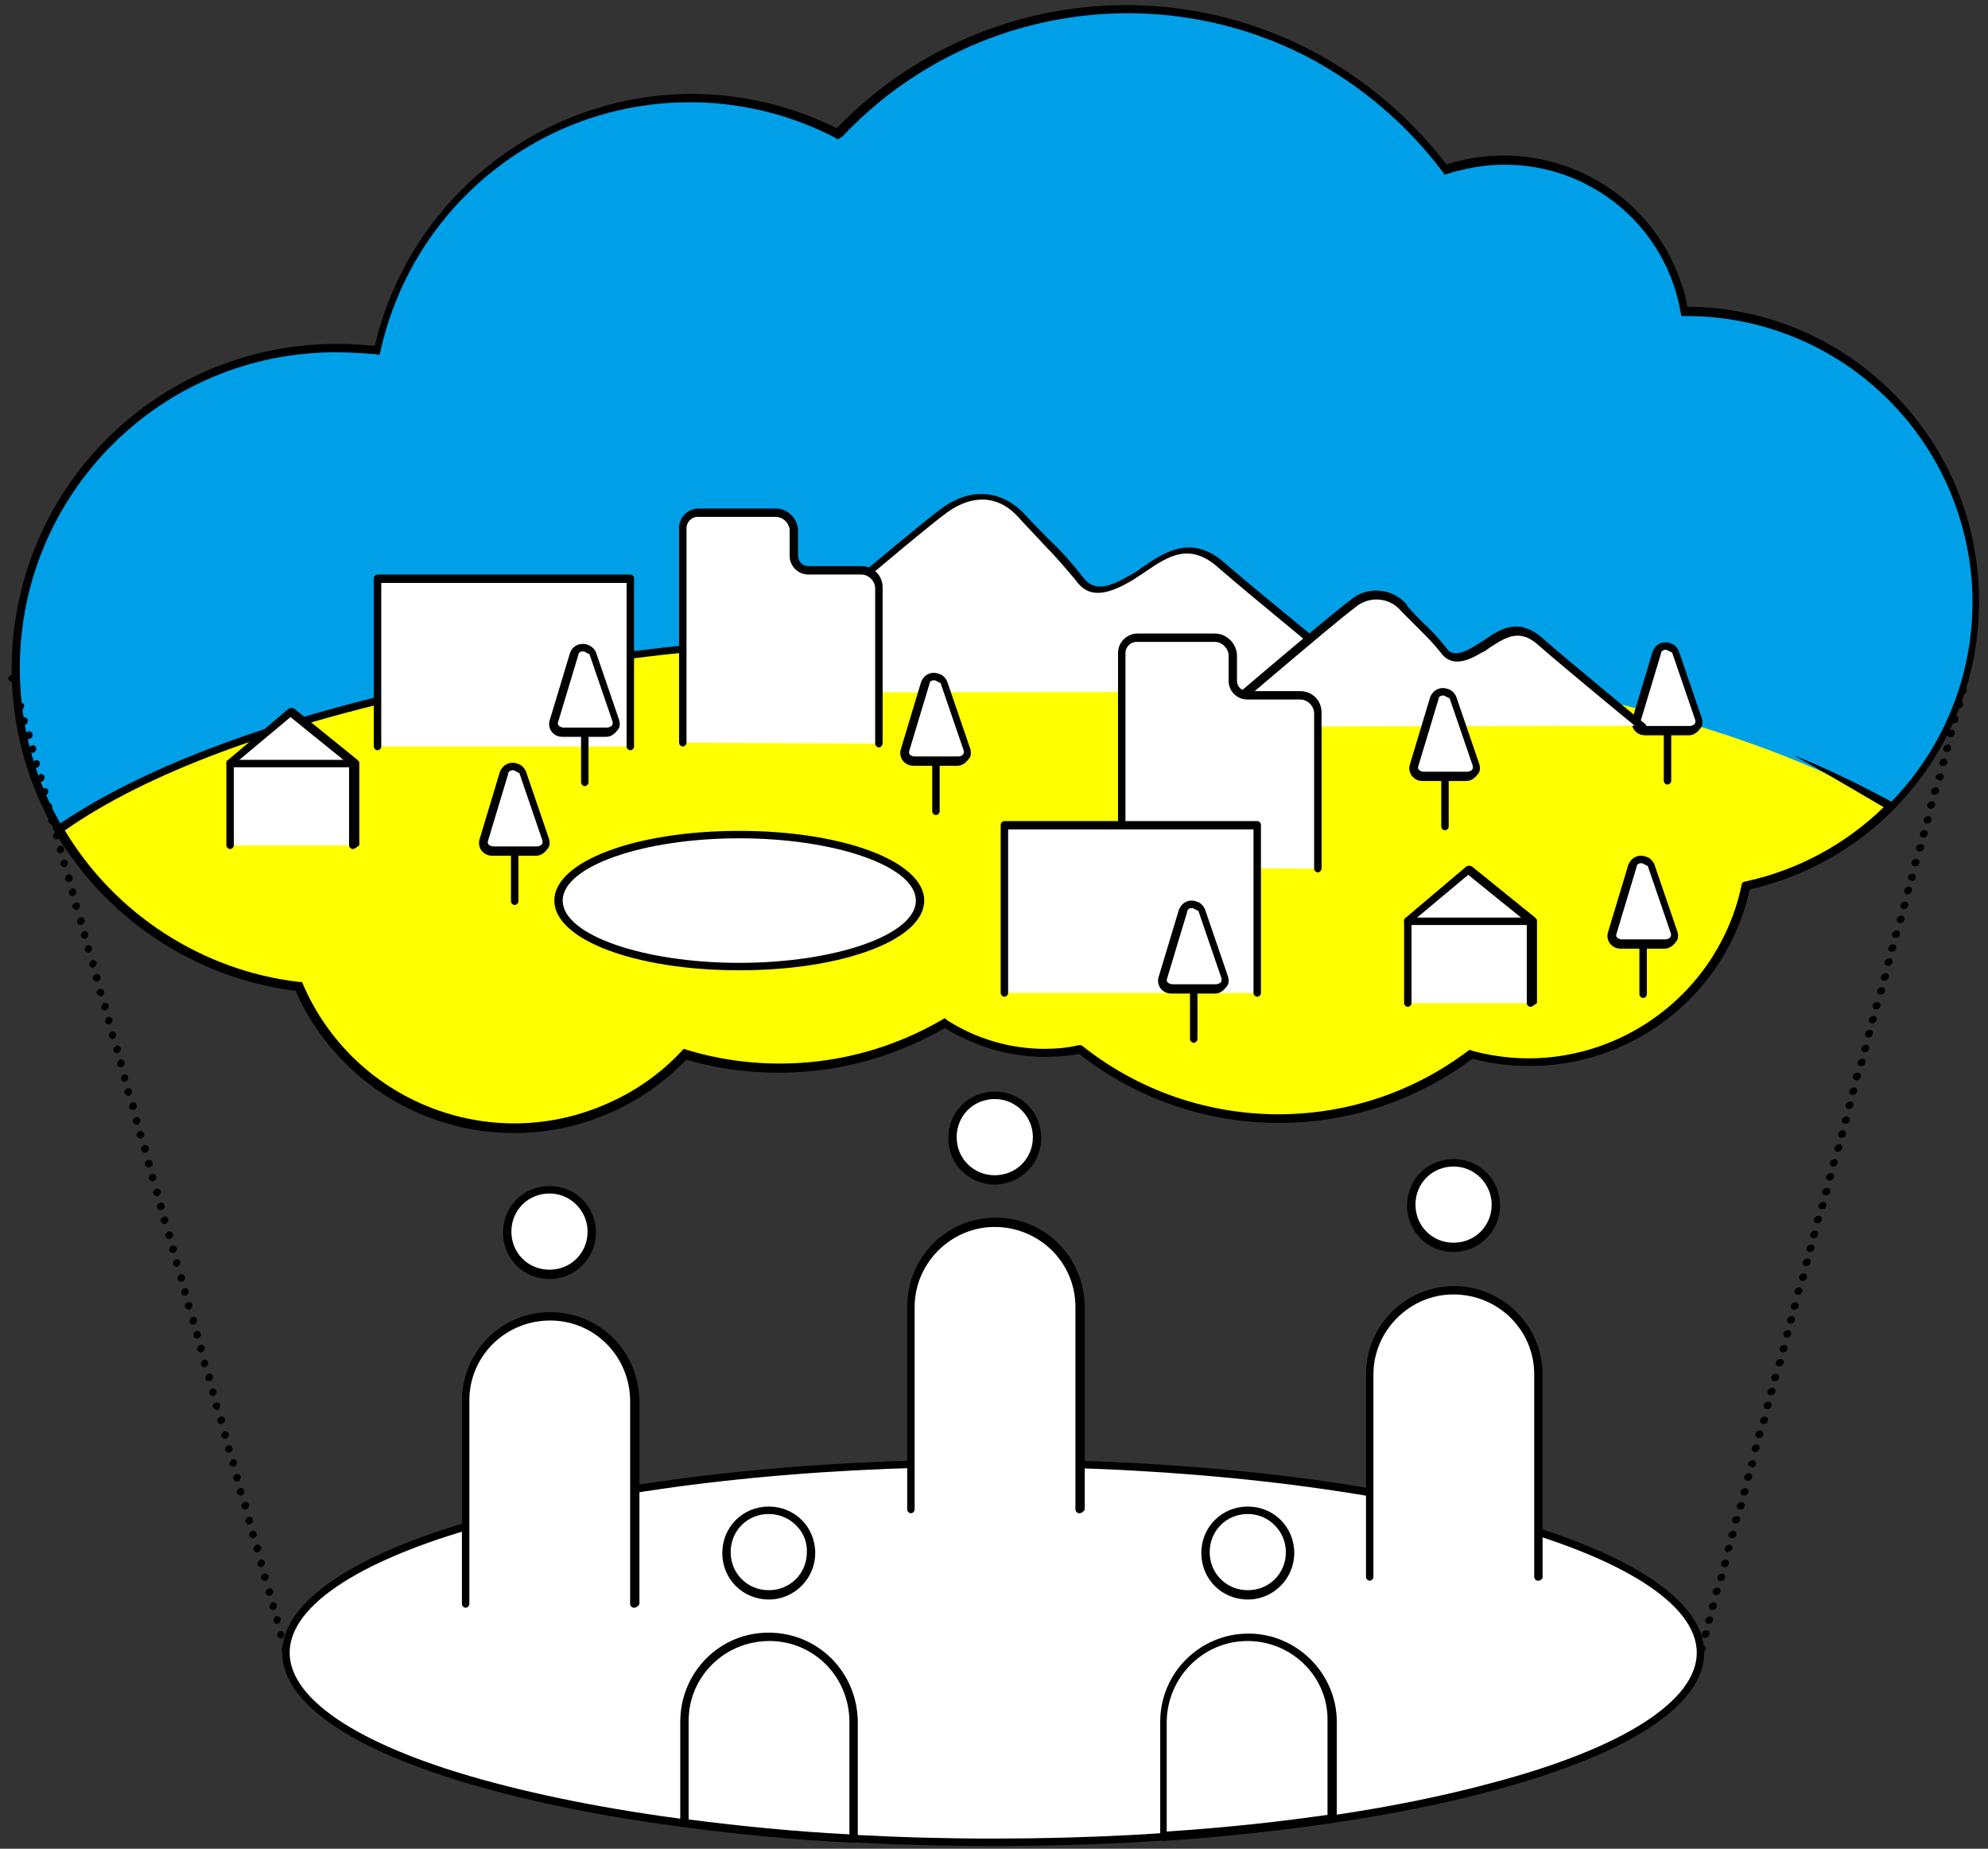
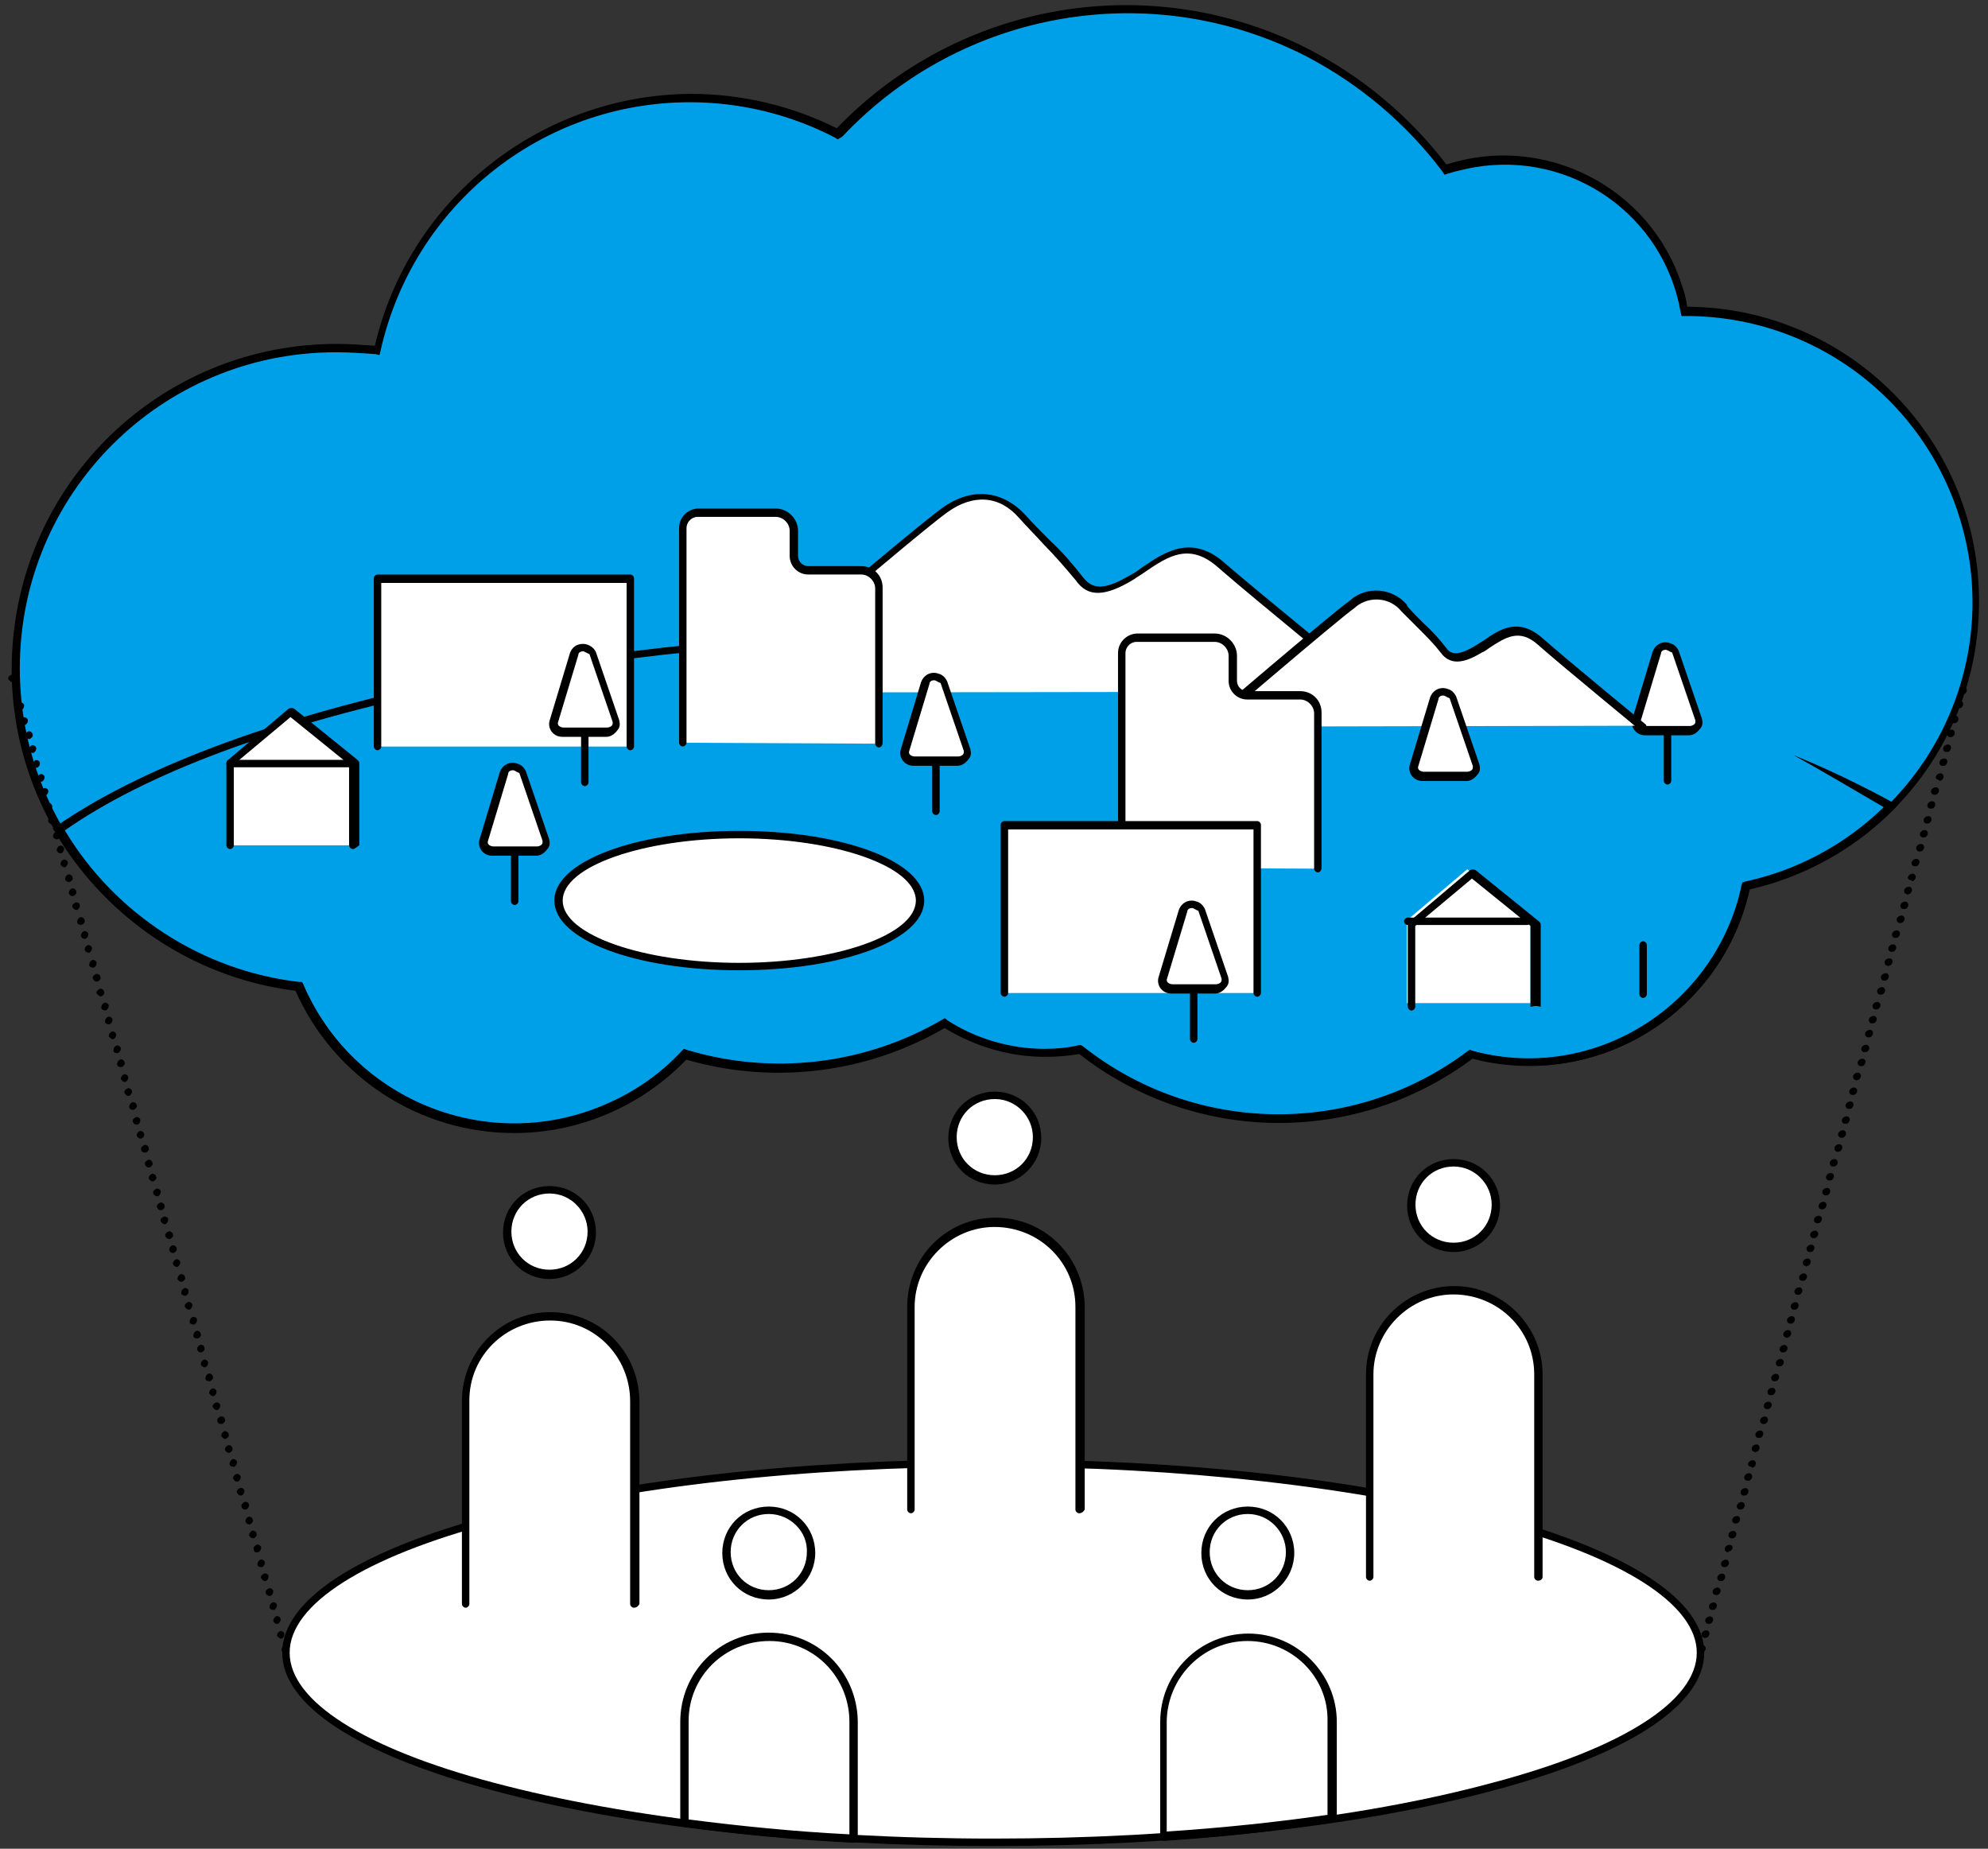
<svg xmlns="http://www.w3.org/2000/svg" version="1.1" id="レイヤー_1" x="0px" y="0px" viewBox="0 0 213.9 198.9" style="enable-background:new 0 0 213.9 198.9;" xml:space="preserve">
  <rect x="0" y="0" width="213.9" height="198.9" fill="#333333" stroke="none" />
  <style type="text/css">
	.st0{fill:#FFFFFF;}
	.st1{fill:#00A0E9;}
	.st2{fill:#FFFF00;}
	.st3{fill:none;}
</style>
  <g transform="translate(-127 -2161)">
    <g transform="translate(-9097.018 779.348)">
      <g transform="translate(9278.018 1442.652)">
        <g transform="translate(29.465 156.306)">
          <ellipse class="st0" cx="23.4" cy="-39.5" rx="76.1" ry="20.4" />
          <path d="M23.4-18.7c-20.4,0-39.5-2.1-53.9-6c-14.6-3.9-22.6-9.2-22.6-14.8s8-10.9,22.6-14.8c14.4-3.9,33.5-6,53.9-6      s39.5,2.1,53.9,6c14.6,3.9,22.6,9.2,22.6,14.8s-8,10.9-22.6,14.8C62.9-20.8,43.8-18.7,23.4-18.7z M23.4-59.5      c-20.3,0-39.3,2.1-53.7,6c-14,3.7-22,8.8-22,14s8,10.3,22,14c14.3,3.8,33.4,6,53.7,6s39.3-2.1,53.7-6c14-3.7,22-8.8,22-14      s-8-10.3-22-14C62.8-57.3,43.7-59.5,23.4-59.5z" />
        </g>
        <g transform="translate(0.331 0)">
          <path class="st1" d="M158.1,3.8c0-17.3-14-31.3-31.3-31.3h-0.1c-1.8-10.7-12-17.8-22.7-16c-1,0.2-2,0.4-3,0.8      c-14.1-18.9-40.9-22.8-59.8-8.7c-2,1.5-3.8,3.1-5.5,4.9C18.8-55.3-2-48.6-10.7-31.7c-1.4,2.7-2.4,5.5-3,8.4      c-18.9-2.4-36.2,10.9-38.6,29.8c-2.4,18.9,10.9,36.2,29.8,38.6c0.1,0,0.2,0,0.3,0C-16.7,58-1.8,63.9,11,58.4      c3.2-1.4,6.1-3.4,8.4-5.9c9.4,2.9,19.5,1.7,27.9-3.4c4.3,2.8,9.5,3.8,14.5,2.8c12.3,9.7,29.6,9.9,42.1,0.5      c12.7,3.4,25.8-4.1,29.2-16.9c0.1-0.4,0.2-0.8,0.3-1.3C147.9,31.2,158.1,18.5,158.1,3.8z" />
          <path d="M1,60.9c-10.2,0-19.4-6-23.5-15.3c-19.1-2.4-32.7-19.8-30.3-39c2.2-17.5,17-30.6,34.7-30.6c1.4,0,2.7,0.1,4.1,0.2      c3.7-15.8,17.8-27,34-27.1c5.5,0,10.9,1.3,15.7,3.7c13.2-13.7,33.8-17.2,50.8-8.5c5.8,3,10.8,7.2,14.8,12.4      c10.5-3.4,21.9,2.4,25.3,12.9c0.3,0.8,0.5,1.6,0.6,2.4c17.5,0.1,31.6,14.5,31.4,32c-0.1,14.7-10.3,27.4-24.7,30.7      c-2.9,13.1-15.9,21.3-29,18.4c-0.3-0.1-0.5-0.1-0.8-0.2c-12.6,9.4-29.9,9.2-42.3-0.5c-1.2,0.2-2.4,0.3-3.7,0.3      c-3.8,0-7.5-1.1-10.8-3.1c-8.4,4.9-18.5,6.1-27.8,3.4C14.7,58,8,60.9,1,60.9z M-18.2-23.1c-18.8,0-34,15.2-34,34      c0,17.3,12.9,31.8,30.1,33.8l0.3,0l0.1,0.2c5.4,12.6,20,18.4,32.5,13c3.1-1.3,6-3.3,8.3-5.8l0.2-0.2l0.3,0.1      c9.2,2.8,19.3,1.6,27.6-3.3l0.2-0.1l0.2,0.2c3.1,2,6.8,3.1,10.5,3.1c1.2,0,2.5-0.1,3.7-0.4l0.2,0l0.2,0.1      c12.1,9.6,29.2,9.8,41.6,0.5l0.2-0.1l0.2,0.1c12.5,3.4,25.3-4.1,28.7-16.5c0.1-0.4,0.2-0.8,0.3-1.3l0.1-0.3l0.3-0.1      c16.6-3.6,27.2-20,23.6-36.6c-3.1-14.2-15.6-24.3-30.1-24.3h-0.5l-0.1-0.4c-1.8-10.4-11.7-17.4-22.2-15.6c-1,0.2-2,0.4-2.9,0.7      l-0.3,0.1l-0.2-0.3c-3.9-5.2-8.9-9.4-14.6-12.4c-16.7-8.6-37.1-5.1-50,8.6L35.8-46l-0.3-0.2c-4.8-2.5-10.2-3.8-15.6-3.8      c-16,0-29.8,11.1-33.3,26.8l-0.1,0.4l-0.4-0.1C-15.3-23-16.7-23.1-18.2-23.1L-18.2-23.1z" />
        </g>
        <g transform="translate(4.876 67.141)">
-           <path class="st2" d="M47.9-59.9c-44.5,0-82.9,8.6-100.4,21.1c5.5,9.4,15,15.6,25.8,16.9C-21.2-9.2-6.4-3.3,6.4-8.8      c3.2-1.4,6.1-3.4,8.4-5.9c9.4,2.9,19.5,1.7,27.9-3.4c3.2,2.1,6.9,3.2,10.7,3.2c1.3,0,2.5-0.1,3.8-0.4      c12.3,9.7,29.6,9.9,42.1,0.5c12.7,3.4,25.8-4.1,29.2-16.9c0.1-0.4,0.2-0.8,0.3-1.3c5.9-1.3,11.3-4.2,15.5-8.5      C125.5-52.4,89.4-59.9,47.9-59.9z" />
          <path d="M-3.6-6.3c-10.2,0-19.4-6-23.5-15.3c-10.8-1.4-20.4-7.7-25.9-17.1l-0.2-0.3l0.3-0.2C-44-45.4-30-50.7-12.5-54.5      c18-3.8,38.9-5.9,60.4-5.9c8.5,0,16.9,0.3,25,0.9c-7.1-0.1-15.3-0.1-25-0.1c-21.5,0-42.3,2-60.2,5.9      c-17.2,3.7-30.9,8.8-39.6,14.9c5.4,9,14.8,15.1,25.2,16.3l0.3,0l0.1,0.2c5.4,12.6,20,18.4,32.5,13c3.1-1.3,6-3.3,8.3-5.8      l0.2-0.2l0.3,0.1c9.2,2.8,19.3,1.6,27.6-3.3l0.2-0.1l0.2,0.2c3.1,2,6.8,3.1,10.5,3.1c1.2,0,2.5-0.1,3.7-0.4l0.2,0l0.2,0.1      C69.7-6,86.8-5.8,99.1-15.1l0.2-0.1l0.2,0.1c12.5,3.4,25.3-4.1,28.7-16.5c0.1-0.4,0.2-0.8,0.3-1.3l0.1-0.3l0.3-0.1      c5.6-1.2,10.8-4,14.9-8c-3.6-2.1-6.8-4-9.7-5.6c3.7,1.5,7.2,3.2,10.7,5.1l0.5,0.3l-0.4,0.4c-4.2,4.3-9.6,7.2-15.5,8.6      c-2.9,13.1-15.9,21.4-29,18.4c-0.3-0.1-0.5-0.1-0.8-0.2c-12.6,9.4-29.9,9.2-42.3-0.5c-1.2,0.2-2.4,0.3-3.7,0.3      c-3.8,0-7.5-1.1-10.8-3.1c-8.4,4.9-18.5,6.1-27.8,3.4C10.1-9.1,3.4-6.3-3.6-6.3z" />
        </g>
        <g transform="translate(76.633 52.31)">
          <path class="st0" d="M-52.6-38.8c0,0,20.3-17.4,23.5-19.7s6.2-1.6,8.3,0.7s5.1,5.1,6.2,6.7s2.8,1.6,5.8-0.2s5.8-4.6,9.7-1.2      s16.3,13.6,16.3,13.6" />
          <path d="M-52.6-38.3c-0.2,0-0.4-0.2-0.4-0.4c0-0.1,0.1-0.2,0.2-0.3c0.8-0.7,20.4-17.4,23.6-19.7c3.1-2.2,6.4-1.9,8.9,0.8      c0.8,0.9,1.8,1.9,2.7,2.8c1.3,1.2,2.4,2.5,3.5,3.9c1.2,1.6,2.8,1.1,5.2-0.3c0.4-0.2,0.8-0.5,1.2-0.8c2.5-1.7,5.4-3.6,9-0.3      C5-49.4,17.3-39.4,17.4-39.3c0.2,0.1,0.2,0.4,0.1,0.6s-0.4,0.2-0.6,0.1c0,0,0,0,0,0C16.8-38.7,4.4-48.8,0.5-52.2      c-3.1-2.8-5.4-1.3-7.9,0.4c-0.4,0.3-0.8,0.5-1.2,0.8c-3.1,1.9-5,2-6.3,0.1c-1.1-1.3-2.2-2.6-3.4-3.8c-0.9-1-1.9-2-2.7-2.9      c-2.1-2.4-4.9-2.6-7.7-0.6c-3.2,2.3-23.3,19.5-23.5,19.7C-52.4-38.4-52.5-38.3-52.6-38.3z" />
        </g>
        <g transform="translate(72.066 54.01)">
          <path class="st0" d="M-52.6-35.1v-23.1c0-0.9,0.8-1.7,1.7-1.7h8.3c1.1,0,2,0.9,2,2v2.7c0,0.9,0.7,1.6,1.6,1.6c0,0,0,0,0,0h5.7      c1,0,1.9,0.8,1.9,1.9c0,0,0,0,0,0v16.7" />
          <path d="M-31.5-34.6c-0.2,0-0.4-0.2-0.4-0.4v-16.7c0-0.8-0.7-1.5-1.5-1.5h-5.7c-1.1,0-2-0.9-2-2v-2.7c0-0.8-0.7-1.5-1.5-1.5H-51      c-0.7,0-1.2,0.6-1.2,1.2v23.1c0,0.2-0.2,0.4-0.4,0.4c-0.2,0-0.4-0.2-0.4-0.4v-23.1c0-1.2,1-2.1,2.1-2.1h8.3      c1.3,0,2.4,1.1,2.4,2.4v2.7c0,0.6,0.5,1.1,1.1,1.1h5.7c1.3,0,2.3,1,2.3,2.3v16.7C-31.1-34.8-31.3-34.6-31.5-34.6z" />
        </g>
        <g transform="translate(23.258 75.447)">
          <path class="st0" d="M-52.6-45.5v-8.9l6.5-5.5l6.8,5.5v8.9" />
          <path d="M-39.3-45.1c-0.2,0-0.4-0.2-0.4-0.4v-8.7l-6.3-5.1l-6.1,5.1v8.7c0,0.2-0.2,0.4-0.4,0.4c-0.2,0-0.4-0.2-0.4-0.4v-8.9      c0-0.1,0.1-0.3,0.2-0.3l6.5-5.5c0.2-0.1,0.4-0.1,0.6,0l6.8,5.5c0.1,0.1,0.2,0.2,0.2,0.3v8.9C-38.9-45.3-39.1-45.1-39.3-45.1z" />
          <path d="M-39.7-53.9h-12.8c-0.2,0-0.4-0.2-0.4-0.4s0.2-0.4,0.4-0.4h12.8c0.2,0,0.4,0.2,0.4,0.4S-39.4-53.9-39.7-53.9z" />
        </g>
        <g transform="translate(149.974 92.419)">
          <path class="st0" d="M-52.6-45.5v-8.9l6.5-5.5l6.8,5.5v8.9" />
-           <path d="M-39.3-45.1c-0.2,0-0.4-0.2-0.4-0.4v-8.7l-6.3-5.1l-6.1,5.1v8.7c0,0.2-0.2,0.4-0.4,0.4c-0.2,0-0.4-0.2-0.4-0.4v-8.9      c0-0.1,0.1-0.3,0.2-0.3l6.5-5.5c0.2-0.1,0.4-0.1,0.6,0l6.8,5.5c0.1,0.1,0.2,0.2,0.2,0.3v8.9C-38.9-45.3-39.1-45.1-39.3-45.1z" />
+           <path d="M-39.3-45.1v-8.7l-6.3-5.1l-6.1,5.1v8.7c0,0.2-0.2,0.4-0.4,0.4c-0.2,0-0.4-0.2-0.4-0.4v-8.9      c0-0.1,0.1-0.3,0.2-0.3l6.5-5.5c0.2-0.1,0.4-0.1,0.6,0l6.8,5.5c0.1,0.1,0.2,0.2,0.2,0.3v8.9C-38.9-45.3-39.1-45.1-39.3-45.1z" />
          <path d="M-39.7-53.9h-12.8c-0.2,0-0.4-0.2-0.4-0.4s0.2-0.4,0.4-0.4h12.8c0.2,0,0.4,0.2,0.4,0.4S-39.4-53.9-39.7-53.9z" />
        </g>
        <g transform="translate(50.578 81.365)">
          <path class="st0" d="M-46.9-50.8h-4.7c-0.5,0-1-0.3-1-0.9c0-0.1,0-0.2,0-0.3l2.2-7.3c0.2-0.5,0.8-0.8,1.3-0.6      c0.3,0.1,0.5,0.3,0.6,0.6l2.5,7.3c0.1,0.5-0.1,1-0.6,1.1C-46.7-50.8-46.8-50.8-46.9-50.8z" />
          <path d="M-46.9-50.3h-4.7c-0.5,0-0.9-0.2-1.2-0.6c-0.2-0.3-0.3-0.7-0.2-1.1l2.2-7.3c0.3-0.8,1.1-1.2,1.9-0.9      c0.4,0.1,0.7,0.4,0.9,0.8l2.5,7.3c0.1,0.4,0.1,0.8-0.2,1.1C-46-50.6-46.4-50.3-46.9-50.3z M-49.4-59.5L-49.4-59.5      c-0.2,0-0.5,0.1-0.5,0.4l-2.2,7.3c0,0.1,0,0.2,0.1,0.3c0.1,0.1,0.3,0.2,0.5,0.2h4.7c0.2,0,0.4-0.1,0.5-0.2      c0.1-0.1,0.1-0.2,0.1-0.4l-2.5-7.3C-49-59.3-49.2-59.5-49.4-59.5L-49.4-59.5z" />
          <path d="M-49.2-45c-0.2,0-0.4-0.2-0.4-0.4v-5.3c0-0.2,0.2-0.4,0.4-0.4s0.4,0.2,0.4,0.4l0,0v5.3C-48.8-45.2-49-45-49.2-45z" />
        </g>
        <g transform="translate(95.903 71.686)">
          <path class="st0" d="M-46.9-50.8h-4.7c-0.5,0-1-0.3-1-0.9c0-0.1,0-0.2,0-0.3l2.2-7.3c0.2-0.5,0.8-0.8,1.3-0.6      c0.3,0.1,0.5,0.3,0.6,0.6l2.5,7.3c0.1,0.5-0.1,1-0.6,1.1C-46.7-50.8-46.8-50.8-46.9-50.8z" />
          <path d="M-46.9-50.3h-4.7c-0.5,0-0.9-0.2-1.2-0.6c-0.2-0.3-0.3-0.7-0.2-1.1l2.2-7.3c0.3-0.8,1.1-1.2,1.9-0.9      c0.4,0.1,0.7,0.4,0.9,0.8l2.5,7.3c0.1,0.4,0.1,0.8-0.2,1.1C-46-50.6-46.4-50.3-46.9-50.3z M-49.4-59.5L-49.4-59.5      c-0.2,0-0.5,0.1-0.5,0.4l-2.2,7.3c0,0.1,0,0.2,0.1,0.3c0.1,0.1,0.3,0.2,0.5,0.2h4.7c0.2,0,0.4-0.1,0.5-0.2      c0.1-0.1,0.1-0.2,0.1-0.4l-2.5-7.3C-49-59.3-49.2-59.5-49.4-59.5L-49.4-59.5z" />
          <path d="M-49.2-45c-0.2,0-0.4-0.2-0.4-0.4v-5.3c0-0.2,0.2-0.4,0.4-0.4c0.2,0,0.4,0.2,0.4,0.4v5.3C-48.8-45.2-49-45-49.2-45z" />
        </g>
        <g transform="translate(174.616 68.407)">
          <path class="st0" d="M-46.9-50.8h-4.7c-0.5,0-1-0.3-1-0.9c0-0.1,0-0.2,0-0.3l2.2-7.3c0.2-0.5,0.8-0.8,1.3-0.6      c0.3,0.1,0.5,0.3,0.6,0.6l2.5,7.3c0.1,0.5-0.1,1-0.6,1.1C-46.7-50.8-46.8-50.8-46.9-50.8z" />
          <path d="M-46.9-50.3h-4.7c-0.5,0-0.9-0.2-1.2-0.6c-0.2-0.3-0.3-0.7-0.2-1.1l2.2-7.3c0.3-0.8,1.1-1.2,1.9-0.9      c0.4,0.1,0.7,0.4,0.9,0.8l2.5,7.3c0.1,0.4,0.1,0.8-0.2,1.1C-46-50.6-46.4-50.3-46.9-50.3z M-49.4-59.5L-49.4-59.5      c-0.2,0-0.5,0.1-0.5,0.4l-2.2,7.3c0,0.1,0,0.2,0.1,0.3c0.1,0.1,0.3,0.2,0.5,0.2h4.7c0.2,0,0.4-0.1,0.5-0.2      c0.1-0.1,0.1-0.2,0.1-0.4l-2.5-7.3C-49-59.3-49.2-59.5-49.4-59.5z" />
          <path d="M-49.2-45c-0.2,0-0.4-0.2-0.4-0.4v-5.3c0-0.2,0.2-0.4,0.4-0.4s0.4,0.2,0.4,0.4v5.3C-48.8-45.2-49-45-49.2-45      C-49.2-45-49.2-45-49.2-45z" />
        </g>
        <g transform="translate(171.993 91.365)">
-           <path class="st0" d="M-46.9-50.8h-4.7c-0.5,0-1-0.3-1-0.9c0-0.1,0-0.2,0-0.3l2.2-7.3c0.2-0.5,0.8-0.8,1.3-0.6      c0.3,0.1,0.5,0.3,0.6,0.6l2.5,7.3c0.1,0.5-0.1,1-0.6,1.1C-46.7-50.8-46.8-50.8-46.9-50.8z" />
-           <path d="M-46.9-50.3h-4.7c-0.5,0-0.9-0.2-1.2-0.6c-0.2-0.3-0.3-0.7-0.2-1.1l2.2-7.3c0.3-0.8,1.1-1.2,1.9-0.9      c0.4,0.1,0.7,0.4,0.9,0.8l2.5,7.3c0.1,0.4,0.1,0.8-0.2,1.1C-46-50.6-46.4-50.3-46.9-50.3z M-49.4-59.5L-49.4-59.5      c-0.2,0-0.5,0.1-0.5,0.4l-2.2,7.3c0,0.1,0,0.2,0.1,0.3c0.1,0.1,0.3,0.2,0.5,0.2h4.7c0.2,0,0.4-0.1,0.5-0.2      c0.1-0.1,0.1-0.2,0.1-0.4l-2.5-7.3C-49-59.3-49.2-59.5-49.4-59.5L-49.4-59.5z" />
          <path d="M-49.2-45c-0.2,0-0.4-0.2-0.4-0.4v-5.3c0-0.2,0.2-0.4,0.4-0.4s0.4,0.2,0.4,0.4l0,0v5.3C-48.8-45.2-49-45-49.2-45      L-49.2-45z" />
        </g>
        <g transform="translate(128.187 62.777)">
          <path class="st0" d="M-52.6-45.6c0,0,13.7-11.7,15.9-13.3c1.6-1.4,4.1-1.3,5.5,0.4c0,0,0.1,0.1,0.1,0.1c1.4,1.6,3.4,3.4,4.2,4.5      s1.9,1.1,3.9-0.2s3.9-3.1,6.5-0.8s11,9.2,11,9.2" />
          <path d="M-52.6-45.2c-0.2,0-0.4-0.2-0.4-0.4c0-0.1,0.1-0.3,0.2-0.3c0.6-0.5,13.8-11.8,15.9-13.3c1.8-1.6,4.6-1.3,6.1,0.5      c0,0,0,0,0,0.1c0.5,0.6,1.2,1.3,1.8,1.9c0.9,0.8,1.7,1.7,2.4,2.6c0.4,0.6,1.1,1.1,3.3-0.3c0.3-0.2,0.5-0.3,0.8-0.5      c1.7-1.2,3.7-2.5,6.3-0.2c2.6,2.3,10.9,9.1,11,9.2c0.2,0.1,0.2,0.4,0.1,0.6s-0.4,0.2-0.6,0.1c0,0,0,0,0,0      c-0.1-0.1-8.4-6.9-11-9.2c-2-1.8-3.5-0.8-5.2,0.3c-0.3,0.2-0.5,0.4-0.8,0.5c-1.5,0.9-3.3,1.7-4.5,0c-0.7-0.9-1.5-1.7-2.3-2.5      c-0.6-0.6-1.3-1.3-1.9-1.9c-1.2-1.5-3.4-1.7-4.9-0.5c0,0-0.1,0.1-0.1,0.1c-2.1,1.5-15.7,13.2-15.9,13.3      C-52.4-45.2-52.5-45.2-52.6-45.2z" />
        </g>
        <g transform="translate(119.294 67.457)">
          <path class="st0" d="M-52.6-35.1v-23.1c0-0.9,0.8-1.7,1.7-1.7h8.3c1.1,0,2,0.9,2,2c0,0,0,0,0,0v2.7c0,0.9,0.7,1.6,1.6,1.6h5.7      c1,0,1.9,0.8,1.9,1.9c0,0,0,0,0,0v16.7" />
          <path d="M-31.5-34.6c-0.2,0-0.4-0.2-0.4-0.4v-16.7c0-0.8-0.7-1.5-1.5-1.5h-5.7c-1.1,0-2-0.9-2-2v-2.7c0-0.8-0.7-1.5-1.5-1.5H-51      c-0.7,0-1.2,0.6-1.2,1.2v23.1c0,0.2-0.2,0.4-0.4,0.4s-0.4-0.2-0.4-0.4v-23.1c0-1.2,1-2.1,2.1-2.1h8.3c1.3,0,2.4,1.1,2.4,2.4v2.7      c0,0.6,0.5,1.1,1.1,1.1h5.7c1.3,0,2.3,1,2.3,2.3v16.7C-31.1-34.8-31.3-34.6-31.5-34.6C-31.5-34.6-31.5-34.6-31.5-34.6z" />
        </g>
        <g transform="translate(150.674 73.326)">
          <path class="st0" d="M-46.9-50.8h-4.7c-0.5,0-1-0.3-1-0.9c0-0.1,0-0.2,0-0.3l2.2-7.3c0.2-0.5,0.8-0.8,1.3-0.6      c0.3,0.1,0.5,0.3,0.6,0.6l2.5,7.3c0.1,0.5-0.1,1-0.6,1.1C-46.7-50.8-46.8-50.8-46.9-50.8z" />
          <path d="M-46.9-50.3h-4.7c-0.5,0-0.9-0.2-1.2-0.6c-0.2-0.3-0.3-0.7-0.2-1.1l2.2-7.3c0.3-0.8,1.1-1.2,1.9-0.9      c0.4,0.1,0.7,0.4,0.9,0.8l2.5,7.3c0.1,0.4,0.1,0.8-0.2,1.1C-46-50.6-46.4-50.3-46.9-50.3z M-49.4-59.5L-49.4-59.5      c-0.2,0-0.5,0.1-0.5,0.4l-2.2,7.3c0,0.1,0,0.2,0.1,0.3c0.1,0.1,0.3,0.2,0.5,0.2h4.7c0.2,0,0.4-0.1,0.5-0.2      c0.1-0.1,0.1-0.2,0.1-0.4l-2.5-7.3C-49-59.3-49.2-59.5-49.4-59.5L-49.4-59.5z" />
-           <path d="M-49.2-45c-0.2,0-0.4-0.2-0.4-0.4v-5.3c0-0.2,0.2-0.4,0.4-0.4c0.2,0,0.4,0.2,0.4,0.4v5.3C-48.8-45.2-49-45-49.2-45      L-49.2-45z" />
        </g>
        <g transform="translate(58.742 88.69)">
          <ellipse class="st0" cx="-33.2" cy="-52.8" rx="19.5" ry="7.1" />
          <path d="M-33.2-45.3c-11.2,0-19.9-3.3-19.9-7.5s8.7-7.5,19.9-7.5s19.9,3.3,19.9,7.5S-22-45.3-33.2-45.3z M-33.2-59.5      c-10.3,0-19,3-19,6.7s8.7,6.7,19,6.7s19-3,19-6.7S-22.9-59.5-33.2-59.5z" />
        </g>
        <g transform="translate(39.22 61.116)">
          <path class="st0" d="M-25.4-41.8v-18.1h-27.2v18.1" />
          <path d="M-25.4-41.4c-0.2,0-0.4-0.2-0.4-0.4v-17.6h-26.4v17.6c0,0.2-0.2,0.4-0.4,0.4s-0.4-0.2-0.4-0.4v-18.1      c0-0.2,0.2-0.4,0.4-0.4h27.2c0.2,0,0.4,0.2,0.4,0.4c0,0,0,0,0,0v18.1C-25-41.6-25.2-41.4-25.4-41.4L-25.4-41.4z" />
        </g>
        <g transform="translate(106.671 87.635)">
          <path class="st0" d="M-25.4-41.8v-18.1h-27.2v18.1" />
          <path d="M-25.4-41.4c-0.2,0-0.4-0.2-0.4-0.4v-17.6h-26.4v17.6c0,0.2-0.2,0.4-0.4,0.4s-0.4-0.2-0.4-0.4v-18.1      c0-0.2,0.2-0.4,0.4-0.4h27.2c0.2,0,0.4,0.2,0.4,0.4v18.1C-25-41.6-25.2-41.4-25.4-41.4z" />
        </g>
        <g transform="translate(58.122 68.574)">
          <path class="st0" d="M-46.9-50.8h-4.7c-0.5,0-1-0.3-1-0.9c0-0.1,0-0.2,0-0.3l2.2-7.3c0.2-0.5,0.8-0.8,1.3-0.6      c0.3,0.1,0.5,0.3,0.6,0.6l2.5,7.3c0.1,0.5-0.1,1-0.6,1.1C-46.7-50.8-46.8-50.8-46.9-50.8z" />
          <path d="M-46.9-50.3h-4.7c-0.5,0-0.9-0.2-1.2-0.6c-0.2-0.3-0.3-0.7-0.2-1.1l2.2-7.3c0.2-0.6,0.7-1,1.4-1h0      c0.6,0,1.2,0.4,1.4,0.9l2.5,7.3c0.1,0.4,0.1,0.8-0.2,1.1C-46-50.6-46.4-50.3-46.9-50.3z M-49.4-59.5L-49.4-59.5      c-0.2,0-0.5,0.1-0.5,0.4l-2.2,7.3c0,0.1,0,0.2,0.1,0.3c0.1,0.1,0.3,0.2,0.5,0.2h4.7c0.2,0,0.4-0.1,0.5-0.2      c0.1-0.1,0.1-0.2,0.1-0.4l-2.5-7.3C-49-59.3-49.2-59.5-49.4-59.5L-49.4-59.5z" />
          <path d="M-49.2-45c-0.2,0-0.4-0.2-0.4-0.4v-5.3c0-0.2,0.2-0.4,0.4-0.4s0.4,0.2,0.4,0.4v5.3C-48.8-45.2-49-45-49.2-45z" />
        </g>
        <g transform="translate(123.639 96.192)">
          <path class="st0" d="M-46.9-50.8h-4.7c-0.5,0-1-0.3-1-0.9c0-0.1,0-0.2,0-0.3l2.2-7.3c0.2-0.5,0.8-0.8,1.3-0.6      c0.3,0.1,0.5,0.3,0.6,0.6l2.5,7.3c0.1,0.5-0.1,1-0.6,1.1C-46.7-50.8-46.8-50.8-46.9-50.8z" />
          <path d="M-46.9-50.3h-4.7c-0.5,0-0.9-0.2-1.2-0.6c-0.2-0.3-0.3-0.7-0.2-1.1l2.2-7.3c0.3-0.8,1.1-1.2,1.9-0.9      c0.4,0.1,0.7,0.4,0.9,0.8l2.5,7.3c0.1,0.4,0.1,0.8-0.2,1.1C-46-50.6-46.4-50.3-46.9-50.3z M-49.4-59.5L-49.4-59.5      c-0.2,0-0.5,0.1-0.5,0.4l-2.2,7.3c0,0.1,0,0.2,0.1,0.3c0.1,0.1,0.3,0.2,0.5,0.2h4.7c0.2,0,0.4-0.1,0.5-0.2      c0.1-0.1,0.1-0.2,0.1-0.4l-2.5-7.3C-49-59.3-49.2-59.5-49.4-59.5z" />
          <path d="M-49.2-45c-0.2,0-0.4-0.2-0.4-0.4c0,0,0,0,0,0v-5.3c0-0.2,0.2-0.4,0.4-0.4s0.4,0.2,0.4,0.4l0,0v5.3      C-48.8-45.2-49-45-49.2-45L-49.2-45z" />
        </g>
        <path d="M-23.7,116.5c0-0.2,0.1-0.4,0.3-0.5c0,0,0,0,0,0l0,0c0.2-0.1,0.5,0.1,0.5,0.3l0,0c0,0.2-0.1,0.4-0.3,0.5c0,0,0,0,0,0l0,0     c0,0-0.1,0-0.1,0l0,0C-23.5,116.8-23.7,116.7-23.7,116.5z M-24.2,115c0-0.2,0.1-0.4,0.3-0.5c0,0,0,0,0,0l0,0     c0.2-0.1,0.5,0.1,0.5,0.3l0,0c0,0.2-0.1,0.4-0.3,0.5c0,0,0,0,0,0l0,0c0,0-0.1,0-0.1,0l0,0C-23.9,115.3-24.1,115.1-24.2,115     L-24.2,115z M-24.6,113.4c0-0.2,0.1-0.4,0.3-0.5c0,0,0,0,0,0l0,0c0.2-0.1,0.5,0.1,0.5,0.3l0,0c0,0.2-0.1,0.4-0.3,0.5c0,0,0,0,0,0     l0,0c0,0-0.1,0-0.1,0l0,0C-24.4,113.7-24.5,113.6-24.6,113.4L-24.6,113.4z M-25,111.9c0-0.2,0.1-0.4,0.3-0.5c0,0,0,0,0,0l0,0     c0.2-0.1,0.5,0.1,0.5,0.3l0,0c0,0.2-0.1,0.4-0.3,0.5c0,0,0,0,0,0l0,0c0,0-0.1,0-0.1,0l0,0C-24.8,112.2-25,112.1-25,111.9     L-25,111.9z M-25.4,110.4c-0.1-0.2,0.1-0.4,0.3-0.5c0,0,0,0,0,0l0,0c0.2-0.1,0.5,0.1,0.5,0.3l0,0c0,0.2-0.1,0.4-0.3,0.5     c0,0,0,0,0,0l0,0c0,0-0.1,0-0.1,0l0,0C-25.2,110.7-25.4,110.5-25.4,110.4L-25.4,110.4z M-25.9,108.8c-0.1-0.2,0.1-0.4,0.3-0.5     c0,0,0,0,0,0l0,0c0.2-0.1,0.5,0.1,0.5,0.3l0,0c0,0.2-0.1,0.4-0.3,0.5c0,0,0,0,0,0l0,0c0,0-0.1,0-0.1,0l0,0     C-25.6,109.1-25.8,109-25.9,108.8L-25.9,108.8z M-26.3,107.3c0-0.2,0.1-0.4,0.3-0.5c0,0,0,0,0,0l0,0c0.2-0.1,0.5,0.1,0.5,0.3l0,0     c0,0.2-0.1,0.4-0.3,0.5c0,0,0,0,0,0l0,0c0,0-0.1,0-0.1,0l0,0C-26.1,107.6-26.3,107.5-26.3,107.3L-26.3,107.3z M-26.7,105.7     c-0.1-0.2,0.1-0.4,0.3-0.5c0,0,0,0,0,0l0,0c0.2-0.1,0.5,0.1,0.5,0.3l0,0c0,0.2-0.1,0.4-0.3,0.5c0,0,0,0,0,0l0,0c0,0-0.1,0-0.1,0     l0,0C-26.5,106.1-26.7,105.9-26.7,105.7L-26.7,105.7z M-27.2,104.2c0-0.2,0.1-0.4,0.3-0.5c0,0,0,0,0,0l0,0     c0.2-0.1,0.5,0.1,0.5,0.3l0,0c0.1,0.2-0.1,0.4-0.3,0.5c0,0,0,0,0,0l0,0c0,0-0.1,0-0.1,0l0,0C-26.9,104.5-27.1,104.4-27.2,104.2     L-27.2,104.2z M-27.6,102.7c0-0.2,0.1-0.4,0.3-0.5c0,0,0,0,0,0l0,0c0.2-0.1,0.5,0.1,0.5,0.3l0,0c0.1,0.2-0.1,0.4-0.3,0.5     c0,0,0,0,0,0l0,0c0,0-0.1,0-0.1,0l0,0C-27.4,103-27.5,102.9-27.6,102.7L-27.6,102.7z M-28,101.1c-0.1-0.2,0.1-0.4,0.3-0.5     c0,0,0,0,0,0l0,0c0.2-0.1,0.5,0.1,0.5,0.3l0,0c0,0.2-0.1,0.4-0.3,0.5c0,0,0,0,0,0l0,0c0,0-0.1,0-0.1,0l0,0     C-27.8,101.4-28,101.3-28,101.1L-28,101.1z M-28.5,99.6c-0.1-0.2,0.1-0.4,0.3-0.5c0,0,0,0,0,0l0,0c0.2-0.1,0.5,0.1,0.5,0.3l0,0     c0,0.2-0.1,0.4-0.3,0.5c0,0,0,0,0,0l0,0c0,0-0.1,0-0.1,0l0,0C-28.2,99.9-28.4,99.8-28.5,99.6L-28.5,99.6z M-28.9,98.1     c-0.1-0.2,0.1-0.4,0.3-0.5c0,0,0,0,0,0l0,0c0.2-0.1,0.5,0.1,0.5,0.3l0,0c0,0.2-0.1,0.4-0.3,0.5c0,0,0,0,0,0l0,0c0,0-0.1,0-0.1,0     l0,0C-28.7,98.4-28.8,98.3-28.9,98.1L-28.9,98.1z M-29.3,96.5c0-0.2,0.1-0.4,0.3-0.5c0,0,0,0,0,0l0,0c0.2-0.1,0.5,0.1,0.5,0.3     l0,0c0,0.2-0.1,0.4-0.3,0.5c0,0,0,0,0,0l0,0c0,0-0.1,0-0.1,0l0,0C-29.1,96.8-29.3,96.7-29.3,96.5L-29.3,96.5z M-29.8,95     c0-0.2,0.1-0.4,0.3-0.5c0,0,0,0,0,0l0,0c0.2-0.1,0.5,0.1,0.5,0.3l0,0c0.1,0.2-0.1,0.4-0.3,0.5c0,0,0,0,0,0l0,0c0,0-0.1,0-0.1,0     l0,0C-29.5,95.3-29.7,95.2-29.8,95L-29.8,95z M-30.2,93.5c0-0.2,0.1-0.4,0.3-0.5c0,0,0,0,0,0l0,0c0.2-0.1,0.5,0.1,0.5,0.3l0,0     c0.1,0.2-0.1,0.4-0.3,0.5c0,0,0,0,0,0l0,0c0,0-0.1,0-0.1,0l0,0C-30,93.8-30.1,93.6-30.2,93.5L-30.2,93.5z M-30.6,91.9     c-0.1-0.2,0.1-0.4,0.3-0.5c0,0,0,0,0,0l0,0c0.2-0.1,0.5,0.1,0.5,0.3l0,0c0.1,0.2-0.1,0.4-0.3,0.5c0,0,0,0,0,0l0,0     c0,0-0.1,0-0.1,0l0,0C-30.4,92.2-30.6,92.1-30.6,91.9L-30.6,91.9z M-31.1,90.4c-0.1-0.2,0.1-0.4,0.3-0.5c0,0,0,0,0,0l0,0     c0.2-0.1,0.5,0.1,0.5,0.3l0,0c0,0.2-0.1,0.4-0.3,0.5c0,0,0,0,0,0l0,0c0,0-0.1,0-0.1,0l0,0C-30.8,90.7-31,90.6-31.1,90.4     L-31.1,90.4z M-31.5,88.9c0-0.2,0.1-0.4,0.3-0.5c0,0,0,0,0,0l0,0c0.2-0.1,0.5,0.1,0.5,0.3l0,0c0,0.2-0.1,0.4-0.3,0.5c0,0,0,0,0,0     l0,0c0,0-0.1,0-0.1,0l0,0C-31.3,89.2-31.4,89-31.5,88.9L-31.5,88.9z M-31.9,87.3c0-0.2,0.1-0.4,0.3-0.5c0,0,0,0,0,0l0,0     c0.2-0.1,0.5,0.1,0.5,0.3l0,0c0.1,0.2-0.1,0.4-0.3,0.5c0,0,0,0,0,0l0,0c0,0-0.1,0-0.1,0l0,0C-31.7,87.6-31.9,87.5-31.9,87.3     L-31.9,87.3z M-32.4,85.8c0-0.2,0.1-0.4,0.3-0.5c0,0,0,0,0,0l0,0c0.2-0.1,0.5,0.1,0.5,0.3l0,0c0,0.2-0.1,0.4-0.3,0.5c0,0,0,0,0,0     l0,0c0,0-0.1,0-0.1,0l0,0C-32.1,86.1-32.3,86-32.4,85.8L-32.4,85.8z M-32.8,84.2c0-0.2,0.1-0.4,0.3-0.5c0,0,0,0,0,0l0,0     c0.2-0.1,0.5,0.1,0.5,0.3l0,0c0.1,0.2-0.1,0.4-0.3,0.5c0,0,0,0,0,0l0,0c0,0-0.1,0-0.1,0l0,0C-32.6,84.5-32.7,84.4-32.8,84.2     L-32.8,84.2z M-33.2,82.7c0-0.2,0.1-0.4,0.3-0.5c0,0,0,0,0,0l0,0c0.2-0.1,0.5,0.1,0.5,0.3l0,0c0.1,0.2-0.1,0.4-0.3,0.5     c0,0,0,0,0,0l0,0c0,0-0.1,0-0.1,0l0,0C-33,83-33.2,82.9-33.2,82.7L-33.2,82.7z M-33.6,81.2c0-0.2,0.1-0.4,0.3-0.5c0,0,0,0,0,0     l0,0c0.2-0.1,0.5,0.1,0.5,0.3l0,0c0,0.2-0.1,0.4-0.3,0.5c0,0,0,0,0,0l0,0c0,0-0.1,0-0.1,0l0,0C-33.4,81.5-33.6,81.4-33.6,81.2     L-33.6,81.2z M-34.1,79.6c-0.1-0.2,0.1-0.4,0.3-0.5c0,0,0,0,0,0l0,0c0.2-0.1,0.5,0.1,0.5,0.3l0,0c0,0.2-0.1,0.4-0.3,0.5     c0,0,0,0,0,0l0,0c0,0-0.1,0-0.1,0l0,0C-33.8,79.9-34,79.8-34.1,79.6L-34.1,79.6z M-34.5,78.1c0-0.2,0.1-0.4,0.3-0.5c0,0,0,0,0,0     l0,0c0.2-0.1,0.5,0.1,0.5,0.3l0,0c0,0.2-0.1,0.4-0.3,0.5c0,0,0,0,0,0l0,0c0,0-0.1,0-0.1,0l0,0C-34.3,78.4-34.5,78.3-34.5,78.1     L-34.5,78.1z M-34.9,76.6c0-0.2,0.1-0.4,0.3-0.5c0,0,0,0,0,0l0,0c0.2-0.1,0.5,0.1,0.5,0.3l0,0c0.1,0.2-0.1,0.4-0.3,0.5     c0,0,0,0,0,0l0,0c0,0-0.1,0-0.1,0l0,0C-34.7,76.9-34.9,76.7-34.9,76.6L-34.9,76.6z M-35.4,75c0-0.2,0.1-0.4,0.3-0.5c0,0,0,0,0,0     l0,0c0.2-0.1,0.5,0.1,0.5,0.3l0,0c0,0.2-0.1,0.4-0.3,0.5c0,0,0,0,0,0l0,0c0,0-0.1,0-0.1,0l0,0C-35.1,75.3-35.3,75.2-35.4,75     L-35.4,75z M-35.8,73.5c0-0.2,0.1-0.4,0.3-0.5c0,0,0,0,0,0l0,0c0.2-0.1,0.5,0.1,0.5,0.3l0,0c0.1,0.2-0.1,0.4-0.3,0.5c0,0,0,0,0,0     l0,0c0,0-0.1,0-0.1,0l0,0C-35.6,73.8-35.7,73.7-35.8,73.5L-35.8,73.5z M-36.2,72c-0.1-0.2,0.1-0.4,0.3-0.5c0,0,0,0,0,0l0,0     c0.2-0.1,0.5,0.1,0.5,0.3l0,0c0.1,0.2-0.1,0.4-0.3,0.5c0,0,0,0,0,0l0,0c0,0-0.1,0-0.1,0l0,0C-36,72.3-36.2,72.1-36.2,72L-36.2,72     z M-36.7,70.4c-0.1-0.2,0.1-0.4,0.3-0.5c0,0,0,0,0,0l0,0c0.2-0.1,0.5,0.1,0.5,0.3l0,0c0,0.2-0.1,0.4-0.3,0.5c0,0,0,0,0,0l0,0     c0,0-0.1,0-0.1,0l0,0C-36.4,70.7-36.6,70.6-36.7,70.4L-36.7,70.4z M-37.1,68.9c-0.1-0.2,0.1-0.4,0.3-0.5c0,0,0,0,0,0l0,0     c0.2-0.1,0.5,0.1,0.5,0.3l0,0c0.1,0.2-0.1,0.4-0.3,0.5c0,0,0,0,0,0l0,0c0,0-0.1,0-0.1,0l0,0C-36.9,69.2-37,69.1-37.1,68.9     L-37.1,68.9z M-37.5,67.4c-0.1-0.2,0.1-0.4,0.3-0.5c0,0,0,0,0,0l0,0c0.2-0.1,0.5,0.1,0.5,0.3l0,0c0,0.2-0.1,0.4-0.3,0.5     c0,0,0,0,0,0l0,0c0,0-0.1,0-0.1,0l0,0C-37.3,67.7-37.5,67.5-37.5,67.4L-37.5,67.4z M-38,65.8c0-0.2,0.1-0.4,0.3-0.5c0,0,0,0,0,0     l0,0c0.2-0.1,0.5,0.1,0.5,0.3l0,0c0.1,0.2-0.1,0.4-0.3,0.5c0,0,0,0,0,0l0,0c0,0-0.1,0-0.1,0l0,0C-37.7,66.1-37.9,66-38,65.8     L-38,65.8z M-38.4,64.3c-0.1-0.2,0.1-0.4,0.3-0.5c0,0,0,0,0,0l0,0c0.2-0.1,0.5,0.1,0.5,0.3l0,0c0.1,0.2-0.1,0.4-0.3,0.5     c0,0,0,0,0,0l0,0c0,0-0.1,0-0.1,0l0,0C-38.2,64.6-38.3,64.5-38.4,64.3L-38.4,64.3z M-38.8,62.7c-0.1-0.2,0.1-0.4,0.3-0.5     c0,0,0,0,0,0l0,0c0.2-0.1,0.5,0.1,0.5,0.3l0,0c0.1,0.2-0.1,0.4-0.3,0.5c0,0,0,0,0,0l0,0c0,0-0.1,0-0.1,0l0,0     C-38.6,63-38.8,62.9-38.8,62.7L-38.8,62.7z M-39.3,61.2c0-0.2,0.1-0.4,0.3-0.5c0,0,0,0,0,0l0,0c0.2-0.1,0.5,0.1,0.5,0.3l0,0     c0.1,0.2-0.1,0.4-0.3,0.5c0,0,0,0,0,0l0,0c0,0-0.1,0-0.1,0l0,0C-39,61.5-39.2,61.4-39.3,61.2L-39.3,61.2z M-39.7,59.7     c-0.1-0.2,0.1-0.4,0.3-0.5c0,0,0,0,0,0l0,0c0.2-0.1,0.5,0.1,0.5,0.3l0,0c0,0.2-0.1,0.4-0.3,0.5c0,0,0,0,0,0l0,0c0,0-0.1,0-0.1,0     l0,0C-39.5,60-39.6,59.9-39.7,59.7L-39.7,59.7z M-40.1,58.1c0-0.2,0.1-0.4,0.3-0.5c0,0,0,0,0,0l0,0c0.2-0.1,0.5,0.1,0.5,0.3l0,0     c0.1,0.2-0.1,0.4-0.3,0.5c0,0,0,0,0,0l0,0c0,0-0.1,0-0.1,0l0,0C-39.9,58.4-40.1,58.3-40.1,58.1L-40.1,58.1z M-40.6,56.6     c-0.1-0.2,0.1-0.4,0.3-0.5c0,0,0,0,0,0l0,0c0.2-0.1,0.5,0.1,0.5,0.3l0,0c0,0.2-0.1,0.4-0.3,0.5c0,0,0,0,0,0l0,0c0,0-0.1,0-0.1,0     l0,0C-40.3,56.9-40.5,56.8-40.6,56.6L-40.6,56.6z M-41,55.1c0-0.2,0.1-0.4,0.3-0.5c0,0,0,0,0,0l0,0c0.2-0.1,0.5,0.1,0.5,0.3l0,0     c0,0.2-0.1,0.4-0.3,0.5c0,0,0,0,0,0l0,0c0,0-0.1,0-0.1,0l0,0C-40.8,55.4-40.9,55.2-41,55.1L-41,55.1z M-41.4,53.5     c0-0.2,0.1-0.4,0.3-0.5c0,0,0,0,0,0l0,0c0.2-0.1,0.5,0.1,0.5,0.3l0,0c0.1,0.2-0.1,0.4-0.3,0.5c0,0,0,0,0,0l0,0c0,0-0.1,0-0.1,0     l0,0C-41.2,53.8-41.4,53.7-41.4,53.5L-41.4,53.5z M-41.8,52c0-0.2,0.1-0.4,0.3-0.5c0,0,0,0,0,0l0,0c0.2-0.1,0.5,0.1,0.5,0.3l0,0     c0,0.2-0.1,0.4-0.3,0.5c0,0,0,0,0,0l0,0c0,0-0.1,0-0.1,0l0,0C-41.6,52.3-41.8,52.2-41.8,52L-41.8,52z M-42.3,50.5     c0-0.2,0.1-0.4,0.3-0.5c0,0,0,0,0,0l0,0c0.2-0.1,0.5,0.1,0.5,0.3l0,0c0,0.2-0.1,0.4-0.3,0.5c0,0,0,0,0,0l0,0c0,0-0.1,0-0.1,0l0,0     C-42,50.8-42.2,50.6-42.3,50.5L-42.3,50.5z M-42.7,48.9c0-0.2,0.1-0.4,0.3-0.5c0,0,0,0,0,0l0,0c0.2-0.1,0.5,0.1,0.5,0.3l0,0     c0,0.2-0.1,0.4-0.3,0.5c0,0,0,0,0,0l0,0c0,0-0.1,0-0.1,0l0,0C-42.5,49.2-42.7,49.1-42.7,48.9L-42.7,48.9z M-43.1,47.4     c0-0.2,0.1-0.4,0.3-0.5c0,0,0,0,0,0l0,0c0.2-0.1,0.5,0.1,0.5,0.3l0,0c0,0.2-0.1,0.4-0.3,0.5c0,0,0,0,0,0l0,0c0,0-0.1,0-0.1,0l0,0     C-42.9,47.7-43.1,47.6-43.1,47.4L-43.1,47.4z M-43.6,45.9c-0.1-0.2,0.1-0.4,0.3-0.5c0,0,0,0,0,0l0,0c0.2-0.1,0.5,0.1,0.5,0.3l0,0     c0.1,0.2-0.1,0.4-0.3,0.5c0,0,0,0,0,0l0,0c0,0-0.1,0-0.1,0l0,0C-43.3,46.2-43.5,46-43.6,45.9L-43.6,45.9z M-44,44.3     c-0.1-0.2,0.1-0.4,0.3-0.5c0,0,0,0,0,0l0,0c0.2-0.1,0.5,0.1,0.5,0.3l0,0c0.1,0.2-0.1,0.4-0.3,0.5c0,0,0,0,0,0l0,0     c0,0-0.1,0-0.1,0l0,0C-43.8,44.6-43.9,44.5-44,44.3L-44,44.3z M-44.4,42.8c0-0.2,0.1-0.4,0.3-0.5c0,0,0,0,0,0l0,0     c0.2-0.1,0.5,0.1,0.5,0.3l0,0c0,0.2-0.1,0.4-0.3,0.5c0,0,0,0,0,0l0,0c0,0-0.1,0-0.1,0l0,0C-44.2,43.1-44.4,43-44.4,42.8     L-44.4,42.8z M-44.9,41.2c0-0.2,0.1-0.4,0.3-0.5c0,0,0,0,0,0l0,0c0.2-0.1,0.5,0.1,0.5,0.3l0,0c0,0.2-0.1,0.4-0.3,0.5c0,0,0,0,0,0     l0,0c0,0-0.1,0-0.1,0l0,0C-44.6,41.5-44.8,41.4-44.9,41.2L-44.9,41.2z M-45.3,39.7c0-0.2,0.1-0.4,0.3-0.5c0,0,0,0,0,0l0,0     c0.2-0.1,0.5,0.1,0.5,0.3l0,0c0,0.2-0.1,0.4-0.3,0.5c0,0,0,0,0,0l0,0c0,0-0.1,0-0.1,0l0,0C-45.1,40-45.2,39.9-45.3,39.7     L-45.3,39.7z M-45.7,38.2c0-0.2,0.1-0.4,0.3-0.5c0,0,0,0,0,0l0,0c0.2-0.1,0.5,0.1,0.5,0.3l0,0c0.1,0.2-0.1,0.4-0.3,0.5     c0,0,0,0,0,0l0,0c0,0-0.1,0-0.1,0l0,0C-45.5,38.5-45.7,38.4-45.7,38.2L-45.7,38.2z M-46.2,36.6c-0.1-0.2,0.1-0.4,0.3-0.5     c0,0,0,0,0,0l0,0c0.2-0.1,0.5,0.1,0.5,0.3l0,0c0,0.2-0.1,0.4-0.3,0.5c0,0,0,0,0,0l0,0c0,0-0.1,0-0.1,0l0,0     C-45.9,36.9-46.1,36.8-46.2,36.6L-46.2,36.6z M-46.6,35.1c0-0.2,0.1-0.4,0.3-0.5c0,0,0,0,0,0l0,0c0.2-0.1,0.5,0.1,0.5,0.3l0,0     c0.1,0.2-0.1,0.4-0.3,0.5c0,0,0,0,0,0l0,0c0,0-0.1,0-0.1,0l0,0C-46.4,35.4-46.5,35.3-46.6,35.1L-46.6,35.1z M-47,33.6     c0-0.2,0.1-0.4,0.3-0.5c0,0,0,0,0,0l0,0c0.2-0.1,0.5,0.1,0.5,0.3l0,0c0.1,0.2-0.1,0.4-0.3,0.5c0,0,0,0,0,0l0,0c0,0-0.1,0-0.1,0     l0,0C-46.8,33.9-47,33.7-47,33.6L-47,33.6z M-47.5,32c0-0.2,0.1-0.4,0.3-0.5c0,0,0,0,0,0l0,0c0.2-0.1,0.5,0.1,0.5,0.3l0,0     c0,0.2-0.1,0.4-0.3,0.5c0,0,0,0,0,0l0,0c0,0-0.1,0-0.1,0l0,0C-47.2,32.3-47.4,32.2-47.5,32L-47.5,32z M-47.9,30.5     c0-0.2,0.1-0.4,0.3-0.5c0,0,0,0,0,0l0,0c0.2-0.1,0.5,0.1,0.5,0.3l0,0c0,0.2-0.1,0.4-0.3,0.5c0,0,0,0,0,0l0,0c0,0-0.1,0-0.1,0l0,0     C-47.7,30.8-47.8,30.7-47.9,30.5L-47.9,30.5z M-48.3,29c0-0.2,0.1-0.4,0.3-0.5c0,0,0,0,0,0l0,0c0.2-0.1,0.5,0.1,0.5,0.3l0,0     c0,0.2-0.1,0.4-0.3,0.5c0,0,0,0,0,0l0,0c0,0-0.1,0-0.1,0l0,0C-48.1,29.3-48.3,29.1-48.3,29L-48.3,29z M-48.8,27.4     c-0.1-0.2,0.1-0.4,0.3-0.5c0,0,0,0,0,0l0,0c0.2-0.1,0.5,0.1,0.5,0.3l0,0c0.1,0.2-0.1,0.4-0.3,0.5c0,0,0,0,0,0l0,0     c0,0-0.1,0-0.1,0l0,0C-48.5,27.7-48.7,27.6-48.8,27.4L-48.8,27.4z M-49.2,25.9c-0.1-0.2,0.1-0.4,0.3-0.5c0,0,0,0,0,0l0,0     c0.2-0.1,0.5,0.1,0.5,0.3l0,0c0.1,0.2-0.1,0.4-0.3,0.5c0,0,0,0,0,0l0,0c0,0-0.1,0-0.1,0l0,0C-49,26.2-49.1,26.1-49.2,25.9     L-49.2,25.9z M-49.6,24.3c0-0.2,0.1-0.4,0.3-0.5c0,0,0,0,0,0l0,0c0.2-0.1,0.5,0.1,0.5,0.3l0,0c0,0.2-0.1,0.4-0.3,0.5c0,0,0,0,0,0     l0,0c0,0-0.1,0-0.1,0l0,0C-49.4,24.7-49.6,24.5-49.6,24.3L-49.6,24.3z M-50,22.8c0-0.2,0.1-0.4,0.3-0.5c0,0,0,0,0,0l0,0     c0.2-0.1,0.5,0.1,0.5,0.3l0,0c0,0.2-0.1,0.4-0.3,0.5c0,0,0,0,0,0l0,0c0,0-0.1,0-0.1,0l0,0C-49.8,23.1-50,23-50,22.8L-50,22.8z      M-50.5,21.3c0-0.2,0.1-0.4,0.3-0.5c0,0,0,0,0,0l0,0c0.2-0.1,0.5,0.1,0.5,0.3l0,0c0,0.2-0.1,0.4-0.3,0.5c0,0,0,0,0,0l0,0     c0,0-0.1,0-0.1,0l0,0C-50.2,21.6-50.4,21.5-50.5,21.3L-50.5,21.3z M-50.9,19.7c0-0.2,0.1-0.4,0.3-0.5c0,0,0,0,0,0l0,0     c0.2-0.1,0.5,0.1,0.5,0.3l0,0c0,0.2-0.1,0.4-0.3,0.5c0,0,0,0,0,0l0,0c0,0-0.1,0-0.1,0l0,0C-50.7,20-50.9,19.9-50.9,19.7     L-50.9,19.7z M-51.3,18.2c-0.1-0.2,0.1-0.4,0.3-0.5c0,0,0,0,0,0l0,0c0.2-0.1,0.5,0.1,0.5,0.3l0,0c0.1,0.2-0.1,0.4-0.3,0.5     c0,0,0,0,0,0l0,0c0,0-0.1,0-0.1,0l0,0C-51.1,18.5-51.3,18.4-51.3,18.2L-51.3,18.2z M-51.8,16.7c0-0.2,0.1-0.4,0.3-0.5     c0,0,0,0,0,0l0,0c0.2-0.1,0.5,0.1,0.5,0.3l0,0c0,0.2-0.1,0.4-0.3,0.5c0,0,0,0,0,0l0,0c0,0-0.1,0-0.1,0l0,0     C-51.5,17-51.7,16.9-51.8,16.7L-51.8,16.7z M-52.2,15.1c0-0.2,0.1-0.4,0.3-0.5c0,0,0,0,0,0l0,0c0.2-0.1,0.5,0.1,0.5,0.3l0,0     c0,0.2-0.1,0.4-0.3,0.5c0,0,0,0,0,0l0,0c0,0-0.1,0-0.1,0l0,0C-52,15.4-52.1,15.3-52.2,15.1L-52.2,15.1z M-52.6,13.6     c0-0.2,0.1-0.4,0.3-0.5c0,0,0,0,0,0l0,0c0.2-0.1,0.5,0.1,0.5,0.3l0,0c0,0.2-0.1,0.4-0.3,0.5c0,0,0,0,0,0l0,0c0,0-0.1,0-0.1,0l0,0     C-52.4,13.9-52.6,13.8-52.6,13.6L-52.6,13.6z M-53.1,12.1c-0.1-0.2,0.1-0.4,0.3-0.5c0,0,0,0,0,0l0,0c0.2-0.1,0.5,0.1,0.5,0.3l0,0     c0,0.2-0.1,0.4-0.3,0.5c0,0,0,0,0,0l0,0c0,0-0.1,0-0.1,0l0,0C-52.8,12.4-53,12.2-53.1,12.1L-53.1,12.1z" />
        <path d="M129,116.8c-0.2,0-0.4-0.2-0.3-0.5c0,0,0,0,0,0l0,0c0.1-0.2,0.3-0.3,0.5-0.3l0,0c0.2,0,0.4,0.2,0.3,0.5c0,0,0,0,0,0l0,0     c-0.1,0.2-0.2,0.3-0.4,0.3l0,0C129,116.8,129,116.8,129,116.8z M129.4,115.2c-0.2,0-0.4-0.2-0.3-0.5c0,0,0,0,0,0l0,0     c0.1-0.2,0.3-0.3,0.5-0.3l0,0c0.2,0,0.4,0.2,0.3,0.5c0,0,0,0,0,0l0,0c-0.1,0.2-0.2,0.3-0.4,0.3l0,0     C129.4,115.3,129.4,115.3,129.4,115.2L129.4,115.2z M129.8,113.7c-0.2,0-0.4-0.2-0.3-0.5c0,0,0,0,0,0l0,0     c0.1-0.2,0.3-0.3,0.5-0.3l0,0c0.2,0,0.4,0.2,0.3,0.5c0,0,0,0,0,0l0,0c-0.1,0.2-0.2,0.3-0.4,0.3l0,0     C129.9,113.7,129.8,113.7,129.8,113.7L129.8,113.7z M130.2,112.2c-0.2,0-0.4-0.2-0.3-0.5c0,0,0,0,0,0l0,0     c0.1-0.2,0.3-0.3,0.5-0.3l0,0c0.2,0,0.4,0.2,0.3,0.5c0,0,0,0,0,0l0,0c-0.1,0.2-0.2,0.3-0.4,0.3l0,0     C130.3,112.2,130.2,112.2,130.2,112.2L130.2,112.2z M130.6,110.6c-0.2,0-0.4-0.2-0.3-0.5c0,0,0,0,0,0l0,0     c0.1-0.2,0.3-0.3,0.5-0.3l0,0c0.2,0,0.4,0.2,0.3,0.5c0,0,0,0,0,0l0,0c-0.1,0.2-0.2,0.3-0.4,0.3l0,0     C130.7,110.6,130.7,110.6,130.6,110.6L130.6,110.6z M131.1,109.1c-0.2,0-0.4-0.2-0.3-0.5c0,0,0,0,0,0l0,0     c0.1-0.2,0.3-0.3,0.5-0.3l0,0c0.2,0,0.4,0.2,0.3,0.5c0,0,0,0,0,0l0,0c-0.1,0.2-0.2,0.3-0.4,0.3l0,0     C131.1,109.1,131.1,109.1,131.1,109.1L131.1,109.1z M131.5,107.6c-0.2,0-0.4-0.2-0.3-0.5c0,0,0,0,0,0l0,0     c0.1-0.2,0.3-0.3,0.5-0.3l0,0c0.2,0,0.4,0.2,0.3,0.5c0,0,0,0,0,0l0,0c-0.1,0.2-0.2,0.3-0.4,0.3l0,0     C131.5,107.6,131.5,107.6,131.5,107.6L131.5,107.6z M131.9,106c-0.2,0-0.4-0.2-0.3-0.5c0,0,0,0,0,0l0,0c0.1-0.2,0.3-0.3,0.5-0.3     l0,0c0.2,0,0.4,0.2,0.3,0.4c0,0,0,0,0,0l0,0c-0.1,0.2-0.2,0.3-0.4,0.3l0,0C132,106,131.9,106,131.9,106L131.9,106z M132.3,104.5     c-0.2,0-0.4-0.2-0.3-0.5c0,0,0,0,0,0l0,0c0.1-0.2,0.3-0.3,0.5-0.3l0,0c0.2,0,0.4,0.2,0.3,0.5c0,0,0,0,0,0l0,0     c-0.1,0.2-0.2,0.3-0.4,0.3l0,0C132.4,104.5,132.3,104.5,132.3,104.5L132.3,104.5z M132.7,102.9c-0.2,0-0.4-0.2-0.3-0.5     c0,0,0,0,0,0l0,0c0.1-0.2,0.3-0.3,0.5-0.3l0,0c0.2,0,0.4,0.2,0.3,0.5c0,0,0,0,0,0l0,0c-0.1,0.2-0.2,0.3-0.4,0.3l0,0     C132.8,102.9,132.8,102.9,132.7,102.9L132.7,102.9z M133.2,101.4c-0.2,0-0.4-0.2-0.3-0.5c0,0,0,0,0,0l0,0     c0.1-0.2,0.3-0.3,0.5-0.3l0,0c0.2,0,0.4,0.2,0.3,0.5c0,0,0,0,0,0l0,0c-0.1,0.2-0.2,0.3-0.4,0.3l0,0     C133.2,101.4,133.2,101.4,133.2,101.4L133.2,101.4z M133.6,99.9c-0.2,0-0.4-0.2-0.3-0.5c0,0,0,0,0,0l0,0c0.1-0.2,0.3-0.3,0.5-0.3     l0,0c0.2,0,0.4,0.2,0.3,0.5c0,0,0,0,0,0l0,0c-0.1,0.2-0.2,0.3-0.4,0.3l0,0C133.6,99.9,133.6,99.9,133.6,99.9L133.6,99.9z      M134,98.3c-0.2,0-0.4-0.2-0.3-0.5c0,0,0,0,0,0l0,0c0.1-0.2,0.3-0.3,0.5-0.3l0,0c0.2,0,0.4,0.2,0.3,0.5c0,0,0,0,0,0l0,0     c-0.1,0.2-0.2,0.3-0.4,0.3l0,0C134.1,98.3,134,98.3,134,98.3L134,98.3z M134.4,96.8c-0.2,0-0.4-0.2-0.3-0.4c0,0,0,0,0,0l0,0     c0.1-0.2,0.3-0.3,0.5-0.3l0,0c0.2,0,0.4,0.2,0.3,0.5c0,0,0,0,0,0l0,0c-0.1,0.2-0.2,0.3-0.4,0.3l0,0     C134.5,96.8,134.4,96.8,134.4,96.8L134.4,96.8z M134.8,95.2c-0.2,0-0.4-0.2-0.3-0.5c0,0,0,0,0,0l0,0c0.1-0.2,0.3-0.3,0.5-0.3l0,0     c0.2,0,0.4,0.2,0.3,0.5c0,0,0,0,0,0l0,0c-0.1,0.2-0.2,0.3-0.4,0.3l0,0C134.9,95.3,134.9,95.3,134.8,95.2L134.8,95.2z M135.2,93.7     c-0.2,0-0.4-0.2-0.3-0.5c0,0,0,0,0,0l0,0c0.1-0.2,0.3-0.3,0.5-0.3l0,0c0.2,0,0.4,0.2,0.3,0.5c0,0,0,0,0,0l0,0     c-0.1,0.2-0.2,0.3-0.4,0.3l0,0C135.3,93.7,135.3,93.7,135.2,93.7L135.2,93.7z M135.7,92.2c-0.2,0-0.4-0.2-0.3-0.5c0,0,0,0,0,0     l0,0c0.1-0.2,0.3-0.3,0.5-0.3l0,0c0.2,0,0.4,0.2,0.3,0.5c0,0,0,0,0,0l0,0c-0.1,0.2-0.2,0.3-0.4,0.3l0,0     C135.7,92.2,135.7,92.2,135.7,92.2L135.7,92.2z M136.1,90.6c-0.2,0-0.4-0.2-0.3-0.5c0,0,0,0,0,0l0,0c0.1-0.2,0.3-0.3,0.5-0.3l0,0     c0.2,0,0.4,0.2,0.3,0.5c0,0,0,0,0,0l0,0c-0.1,0.2-0.2,0.3-0.4,0.3l0,0C136.2,90.6,136.1,90.6,136.1,90.6L136.1,90.6z M136.5,89.1     c-0.2,0-0.4-0.2-0.3-0.5c0,0,0,0,0,0l0,0c0.1-0.2,0.3-0.3,0.5-0.3l0,0c0.2,0,0.4,0.2,0.3,0.5c0,0,0,0,0,0l0,0     c-0.1,0.2-0.2,0.3-0.4,0.3l0,0C136.6,89.1,136.5,89.1,136.5,89.1L136.5,89.1z M136.9,87.6c-0.2,0-0.4-0.2-0.3-0.5c0,0,0,0,0,0     l0,0c0.1-0.2,0.3-0.3,0.5-0.3l0,0c0.2,0,0.4,0.2,0.3,0.5c0,0,0,0,0,0l0,0c-0.1,0.2-0.2,0.3-0.4,0.3l0,0     C137,87.6,137,87.6,136.9,87.6L136.9,87.6z M137.4,86c-0.2,0-0.4-0.2-0.3-0.5c0,0,0,0,0,0l0,0c0.1-0.2,0.3-0.3,0.5-0.3l0,0     c0.2,0,0.4,0.2,0.3,0.5c0,0,0,0,0,0l0,0c-0.1,0.2-0.2,0.3-0.4,0.3l0,0C137.4,86,137.4,86,137.4,86L137.4,86z M137.8,84.5     c-0.2,0-0.4-0.2-0.3-0.5c0,0,0,0,0,0l0,0c0.1-0.2,0.3-0.3,0.5-0.3l0,0c0.2,0,0.4,0.2,0.3,0.5c0,0,0,0,0,0l0,0     c-0.1,0.2-0.2,0.3-0.4,0.3l0,0C137.8,84.5,137.8,84.5,137.8,84.5L137.8,84.5z M138.2,82.9c-0.2,0-0.4-0.2-0.3-0.5c0,0,0,0,0,0     l0,0c0.1-0.2,0.3-0.3,0.5-0.3l0,0c0.2,0,0.4,0.2,0.3,0.5c0,0,0,0,0,0l0,0c-0.1,0.2-0.2,0.3-0.4,0.3l0,0     C138.3,83,138.2,82.9,138.2,82.9L138.2,82.9z M138.6,81.4c-0.2,0-0.4-0.2-0.3-0.5c0,0,0,0,0,0l0,0c0.1-0.2,0.3-0.3,0.5-0.3l0,0     c0.2,0,0.4,0.2,0.3,0.5c0,0,0,0,0,0l0,0c-0.1,0.2-0.2,0.3-0.4,0.3l0,0C138.7,81.4,138.6,81.4,138.6,81.4L138.6,81.4z M139,79.9     c-0.2,0-0.4-0.2-0.3-0.5c0,0,0,0,0,0l0,0c0.1-0.2,0.3-0.3,0.5-0.3l0,0c0.2,0,0.4,0.2,0.3,0.5c0,0,0,0,0,0l0,0     c-0.1,0.2-0.2,0.3-0.4,0.3l0,0C139.1,79.9,139.1,79.9,139,79.9L139,79.9z M139.4,78.3c-0.2,0-0.4-0.2-0.3-0.5c0,0,0,0,0,0l0,0     c0.1-0.2,0.3-0.3,0.5-0.3l0,0c0.2,0,0.4,0.2,0.3,0.5c0,0,0,0,0,0l0,0c-0.1,0.2-0.2,0.3-0.4,0.3l0,0     C139.5,78.3,139.5,78.3,139.4,78.3L139.4,78.3z M139.9,76.8c-0.2,0-0.4-0.2-0.3-0.5c0,0,0,0,0,0l0,0c0.1-0.2,0.3-0.3,0.5-0.3l0,0     c0.2,0,0.4,0.2,0.3,0.5c0,0,0,0,0,0l0,0c-0.1,0.2-0.2,0.3-0.4,0.3l0,0C139.9,76.8,139.9,76.8,139.9,76.8L139.9,76.8z M140.3,75.2     c-0.2,0-0.4-0.2-0.3-0.5c0,0,0,0,0,0l0,0c0.1-0.2,0.3-0.3,0.5-0.3l0,0c0.2,0,0.4,0.2,0.3,0.5c0,0,0,0,0,0l0,0     c-0.1,0.2-0.2,0.3-0.4,0.3l0,0C140.4,75.3,140.3,75.3,140.3,75.2L140.3,75.2z M140.7,73.7c-0.2,0-0.4-0.2-0.3-0.5c0,0,0,0,0,0     l0,0c0.1-0.2,0.3-0.3,0.5-0.3l0,0c0.2,0,0.4,0.2,0.3,0.5c0,0,0,0,0,0l0,0c-0.1,0.2-0.2,0.3-0.4,0.3l0,0     C140.8,73.7,140.7,73.7,140.7,73.7L140.7,73.7z M141.1,72.2c-0.2,0-0.4-0.2-0.3-0.5c0,0,0,0,0,0l0,0c0.1-0.2,0.3-0.3,0.5-0.3l0,0     c0.2,0,0.4,0.2,0.3,0.5c0,0,0,0,0,0l0,0c-0.1,0.2-0.2,0.3-0.4,0.3l0,0C141.2,72.2,141.2,72.2,141.1,72.2L141.1,72.2z M141.5,70.6     c-0.2,0-0.4-0.2-0.3-0.5c0,0,0,0,0,0l0,0c0.1-0.2,0.3-0.3,0.5-0.3l0,0c0.2,0,0.4,0.2,0.3,0.5c0,0,0,0,0,0l0,0     c-0.1,0.2-0.2,0.3-0.4,0.3l0,0C141.6,70.6,141.6,70.6,141.5,70.6L141.5,70.6z M142,69.1c-0.2,0-0.4-0.2-0.3-0.5c0,0,0,0,0,0l0,0     c0.1-0.2,0.3-0.3,0.5-0.3l0,0c0.2,0,0.4,0.2,0.3,0.5c0,0,0,0,0,0l0,0c-0.1,0.2-0.2,0.3-0.4,0.3l0,0C142,69.1,142,69.1,142,69.1     L142,69.1z M142.4,67.6c-0.2,0-0.4-0.2-0.3-0.5c0,0,0,0,0,0l0,0c0.1-0.2,0.3-0.3,0.5-0.3l0,0c0.2,0,0.4,0.2,0.3,0.5c0,0,0,0,0,0     l0,0c-0.1,0.2-0.2,0.3-0.4,0.3l0,0C142.5,67.6,142.4,67.6,142.4,67.6L142.4,67.6z M142.8,66c-0.2,0-0.4-0.2-0.3-0.5c0,0,0,0,0,0     l0,0c0.1-0.2,0.3-0.3,0.5-0.3l0,0c0.2,0,0.4,0.2,0.3,0.5c0,0,0,0,0,0l0,0c-0.1,0.2-0.2,0.3-0.4,0.3l0,0     C142.9,66,142.8,66,142.8,66L142.8,66z M143.2,64.5c-0.2,0-0.4-0.2-0.3-0.5c0,0,0,0,0,0l0,0c0.1-0.2,0.3-0.3,0.5-0.3l0,0     c0.2,0,0.4,0.2,0.3,0.5c0,0,0,0,0,0l0,0c-0.1,0.2-0.2,0.3-0.4,0.3l0,0C143.3,64.5,143.3,64.5,143.2,64.5L143.2,64.5z M143.7,62.9     c-0.2,0-0.4-0.2-0.3-0.5c0,0,0,0,0,0l0,0c0.1-0.2,0.3-0.3,0.5-0.3l0,0c0.2,0,0.4,0.2,0.3,0.5c0,0,0,0,0,0l0,0     c-0.1,0.2-0.2,0.3-0.4,0.3l0,0C143.7,63,143.7,62.9,143.7,62.9L143.7,62.9z M144.1,61.4c-0.2,0-0.4-0.2-0.3-0.5c0,0,0,0,0,0l0,0     c0.1-0.2,0.3-0.3,0.5-0.3l0,0c0.2,0,0.4,0.2,0.3,0.5c0,0,0,0,0,0l0,0c-0.1,0.2-0.2,0.3-0.4,0.3l0,0     C144.1,61.4,144.1,61.4,144.1,61.4L144.1,61.4z M144.5,59.9c-0.2,0-0.4-0.2-0.3-0.5c0,0,0,0,0,0l0,0c0.1-0.2,0.3-0.3,0.5-0.3l0,0     c0.2,0,0.4,0.2,0.3,0.5c0,0,0,0,0,0l0,0c-0.1,0.2-0.2,0.3-0.4,0.3l0,0C144.6,59.9,144.5,59.9,144.5,59.9L144.5,59.9z M144.9,58.3     c-0.2,0-0.4-0.2-0.3-0.5c0,0,0,0,0,0l0,0c0.1-0.2,0.3-0.3,0.5-0.3l0,0c0.2,0,0.4,0.2,0.3,0.5c0,0,0,0,0,0l0,0     c-0.1,0.2-0.2,0.3-0.4,0.3l0,0C145,58.3,144.9,58.3,144.9,58.3L144.9,58.3z M145.3,56.8c-0.2,0-0.4-0.2-0.3-0.5c0,0,0,0,0,0l0,0     c0.1-0.2,0.3-0.3,0.5-0.3l0,0c0.2,0,0.4,0.2,0.3,0.5c0,0,0,0,0,0l0,0c-0.1,0.2-0.2,0.3-0.4,0.3l0,0     C145.4,56.8,145.4,56.8,145.3,56.8L145.3,56.8z M145.7,55.2c-0.2,0-0.4-0.2-0.3-0.5c0,0,0,0,0,0l0,0c0.1-0.2,0.3-0.3,0.5-0.3l0,0     c0.2,0,0.4,0.2,0.3,0.5c0,0,0,0,0,0l0,0c-0.1,0.2-0.2,0.3-0.4,0.3l0,0C145.8,55.3,145.8,55.3,145.7,55.2L145.7,55.2z M146.2,53.7     c-0.2,0-0.4-0.2-0.3-0.5c0,0,0,0,0,0l0,0c0.1-0.2,0.3-0.3,0.5-0.3l0,0c0.2,0,0.4,0.2,0.3,0.5c0,0,0,0,0,0l0,0     c-0.1,0.2-0.2,0.3-0.4,0.3l0,0C146.2,53.7,146.2,53.7,146.2,53.7L146.2,53.7z M146.6,52.2c-0.2,0-0.4-0.2-0.3-0.5c0,0,0,0,0,0     l0,0c0.1-0.2,0.3-0.3,0.5-0.3l0,0c0.2,0,0.4,0.2,0.3,0.5c0,0,0,0,0,0l0,0c-0.1,0.2-0.2,0.3-0.4,0.3l0,0     C146.7,52.2,146.6,52.2,146.6,52.2L146.6,52.2z M147,50.6c-0.2,0-0.4-0.2-0.3-0.5c0,0,0,0,0,0l0,0c0.1-0.2,0.3-0.3,0.5-0.3l0,0     c0.2,0,0.4,0.2,0.3,0.5c0,0,0,0,0,0l0,0c-0.1,0.2-0.2,0.3-0.4,0.3l0,0C147.1,50.6,147,50.6,147,50.6L147,50.6z M147.4,49.1     c-0.2,0-0.4-0.2-0.3-0.5c0,0,0,0,0,0l0,0c0.1-0.2,0.3-0.3,0.5-0.3l0,0c0.2,0,0.4,0.2,0.3,0.5c0,0,0,0,0,0l0,0     c-0.1,0.2-0.2,0.3-0.4,0.3l0,0C147.5,49.1,147.5,49.1,147.4,49.1L147.4,49.1z M147.8,47.6c-0.2,0-0.4-0.2-0.3-0.5c0,0,0,0,0,0     l0,0c0.1-0.2,0.3-0.3,0.5-0.3l0,0c0.2,0,0.4,0.2,0.3,0.5c0,0,0,0,0,0l0,0c-0.1,0.2-0.2,0.3-0.4,0.3l0,0     C147.9,47.6,147.9,47.6,147.8,47.6L147.8,47.6z M148.3,46c-0.2,0-0.4-0.2-0.3-0.5c0,0,0,0,0,0l0,0c0.1-0.2,0.3-0.3,0.5-0.3l0,0     c0.2,0,0.4,0.2,0.3,0.5c0,0,0,0,0,0l0,0c-0.1,0.2-0.2,0.3-0.4,0.3l0,0C148.3,46,148.3,46,148.3,46L148.3,46z M148.7,44.5     c-0.2,0-0.4-0.2-0.3-0.5c0,0,0,0,0,0l0,0c0.1-0.2,0.3-0.3,0.5-0.3l0,0c0.2,0,0.4,0.2,0.3,0.5c0,0,0,0,0,0l0,0     c-0.1,0.2-0.2,0.3-0.4,0.3l0,0C148.8,44.5,148.7,44.5,148.7,44.5L148.7,44.5z M149.1,42.9c-0.2,0-0.4-0.2-0.3-0.5c0,0,0,0,0,0     l0,0c0.1-0.2,0.3-0.3,0.5-0.3l0,0c0.2,0,0.4,0.2,0.3,0.5c0,0,0,0,0,0l0,0c-0.1,0.2-0.2,0.3-0.4,0.3l0,0     C149.2,43,149.1,42.9,149.1,42.9L149.1,42.9z M149.5,41.4c-0.2,0-0.4-0.2-0.3-0.5c0,0,0,0,0,0l0,0c0.1-0.2,0.3-0.3,0.5-0.3l0,0     c0.2,0,0.4,0.2,0.3,0.5c0,0,0,0,0,0l0,0c-0.1,0.2-0.2,0.3-0.4,0.3l0,0C149.6,41.4,149.6,41.4,149.5,41.4L149.5,41.4z M149.9,39.9     c-0.2,0-0.4-0.2-0.3-0.5c0,0,0,0,0,0l0,0c0.1-0.2,0.3-0.3,0.5-0.3l0,0c0.2,0,0.4,0.2,0.3,0.5c0,0,0,0,0,0l0,0     c-0.1,0.2-0.2,0.3-0.4,0.3l0,0C150,39.9,150,39.9,149.9,39.9L149.9,39.9z M150.4,38.3c-0.2,0-0.4-0.2-0.3-0.5c0,0,0,0,0,0l0,0     c0.1-0.2,0.3-0.3,0.5-0.3l0,0c0.2,0,0.4,0.2,0.3,0.5c0,0,0,0,0,0l0,0c-0.1,0.2-0.2,0.3-0.4,0.3l0,0     C150.4,38.3,150.4,38.3,150.4,38.3L150.4,38.3z M150.8,36.8c-0.2,0-0.4-0.2-0.3-0.5c0,0,0,0,0,0l0,0c0.1-0.2,0.3-0.3,0.5-0.3l0,0     c0.2,0,0.4,0.2,0.3,0.5c0,0,0,0,0,0l0,0c-0.1,0.2-0.2,0.3-0.4,0.3l0,0C150.9,36.8,150.8,36.8,150.8,36.8L150.8,36.8z M151.2,35.2     c-0.2,0-0.4-0.2-0.3-0.5c0,0,0,0,0,0l0,0c0.1-0.2,0.3-0.3,0.5-0.3l0,0c0.2,0,0.4,0.2,0.3,0.5c0,0,0,0,0,0l0,0     c-0.1,0.2-0.2,0.3-0.4,0.3l0,0C151.3,35.3,151.2,35.3,151.2,35.2L151.2,35.2z M151.6,33.7c-0.2,0-0.4-0.2-0.3-0.4c0,0,0,0,0,0     l0,0c0.1-0.2,0.3-0.3,0.5-0.3l0,0c0.2,0,0.4,0.2,0.3,0.5c0,0,0,0,0,0l0,0c-0.1,0.2-0.2,0.3-0.4,0.3l0,0     C151.7,33.7,151.7,33.7,151.6,33.7L151.6,33.7z M152,32.2c-0.2,0-0.4-0.2-0.3-0.5c0,0,0,0,0,0l0,0c0.1-0.2,0.3-0.3,0.5-0.3l0,0     c0.2,0,0.4,0.2,0.3,0.5c0,0,0,0,0,0l0,0c-0.1,0.2-0.2,0.3-0.4,0.3l0,0C152.1,32.2,152.1,32.2,152,32.2L152,32.2z M152.5,30.6     c-0.2,0-0.4-0.2-0.3-0.5c0,0,0,0,0,0l0,0c0.1-0.2,0.3-0.3,0.5-0.3l0,0c0.2,0,0.4,0.2,0.3,0.5c0,0,0,0,0,0l0,0     c-0.1,0.2-0.2,0.3-0.4,0.3l0,0C152.5,30.6,152.5,30.6,152.5,30.6L152.5,30.6z M152.9,29.1c-0.2,0-0.4-0.2-0.3-0.5c0,0,0,0,0,0     l0,0c0.1-0.2,0.3-0.3,0.5-0.3l0,0c0.2,0,0.4,0.2,0.3,0.5c0,0,0,0,0,0l0,0c-0.1,0.2-0.2,0.3-0.4,0.3l0,0     C153,29.1,152.9,29.1,152.9,29.1L152.9,29.1z M153.3,27.6c-0.2,0-0.4-0.2-0.3-0.5c0,0,0,0,0,0l0,0c0.1-0.2,0.3-0.3,0.5-0.3l0,0     c0.2,0,0.4,0.2,0.3,0.5c0,0,0,0,0,0l0,0c-0.1,0.2-0.2,0.3-0.4,0.3l0,0C153.4,27.6,153.3,27.6,153.3,27.6L153.3,27.6z M153.7,26     c-0.2,0-0.4-0.2-0.3-0.5c0,0,0,0,0,0l0,0c0.1-0.2,0.3-0.3,0.5-0.3l0,0c0.2,0,0.4,0.2,0.3,0.5c0,0,0,0,0,0l0,0     c-0.1,0.2-0.2,0.3-0.4,0.3l0,0C153.8,26,153.8,26,153.7,26L153.7,26z M154.1,24.5c-0.2,0-0.4-0.2-0.3-0.5c0,0,0,0,0,0l0,0     c0.1-0.2,0.3-0.3,0.5-0.3l0,0c0.2,0,0.4,0.2,0.3,0.5c0,0,0,0,0,0l0,0c-0.1,0.2-0.2,0.3-0.4,0.3l0,0     C154.2,24.5,154.2,24.5,154.1,24.5L154.1,24.5z M154.6,22.9c-0.2,0-0.4-0.2-0.3-0.4c0,0,0,0,0,0l0,0c0.1-0.2,0.3-0.3,0.5-0.3l0,0     c0.2,0,0.4,0.2,0.3,0.5c0,0,0,0,0,0l0,0c-0.1,0.2-0.2,0.3-0.4,0.3l0,0C154.6,23,154.6,22.9,154.6,22.9L154.6,22.9z M155,21.4     c-0.2,0-0.4-0.2-0.3-0.5c0,0,0,0,0,0l0,0c0.1-0.2,0.3-0.3,0.5-0.3l0,0c0.2,0,0.4,0.2,0.3,0.5c0,0,0,0,0,0l0,0     c-0.1,0.2-0.2,0.3-0.4,0.3l0,0C155.1,21.4,155,21.4,155,21.4L155,21.4z M155.4,19.9c-0.2,0-0.4-0.2-0.3-0.5c0,0,0,0,0,0l0,0     c0.1-0.2,0.3-0.3,0.5-0.3l0,0c0.2,0,0.4,0.2,0.3,0.5c0,0,0,0,0,0l0,0c-0.1,0.2-0.2,0.3-0.4,0.3l0,0     C155.5,19.9,155.4,19.9,155.4,19.9L155.4,19.9z M155.8,18.3c-0.2,0-0.4-0.2-0.3-0.5c0,0,0,0,0,0l0,0c0.1-0.2,0.3-0.3,0.5-0.3l0,0     c0.2,0,0.4,0.2,0.3,0.5c0,0,0,0,0,0l0,0c-0.1,0.2-0.2,0.3-0.4,0.3l0,0C155.9,18.3,155.9,18.3,155.8,18.3L155.8,18.3z M156.2,16.8     c-0.2,0-0.4-0.2-0.3-0.5c0,0,0,0,0,0l0,0c0.1-0.2,0.3-0.3,0.5-0.3l0,0c0.2,0,0.4,0.2,0.3,0.5c0,0,0,0,0,0l0,0     c-0.1,0.2-0.2,0.3-0.4,0.3l0,0C156.3,16.8,156.3,16.8,156.2,16.8L156.2,16.8z M156.7,15.2c-0.2,0-0.4-0.2-0.3-0.5c0,0,0,0,0,0     l0,0c0.1-0.2,0.3-0.3,0.5-0.3l0,0c0.2,0,0.4,0.2,0.3,0.5c0,0,0,0,0,0l0,0c-0.1,0.2-0.2,0.3-0.4,0.3l0,0     C156.7,15.3,156.7,15.3,156.7,15.2L156.7,15.2z M157.1,13.7c-0.2,0-0.4-0.2-0.3-0.5c0,0,0,0,0,0l0,0c0.1-0.2,0.3-0.3,0.5-0.3l0,0     c0.2,0,0.4,0.2,0.3,0.5c0,0,0,0,0,0l0,0c-0.1,0.2-0.2,0.3-0.4,0.3l0,0C157.2,13.7,157.1,13.7,157.1,13.7L157.1,13.7z" />
      </g>
      <g transform="translate(9374.629 1559.393)">
        <g transform="translate(0 13.664)">
          <path class="st0" d="M-52.6-29v-21.8c0-5,4.1-9.1,9.1-9.1l0,0c5,0,9.1,4.1,9.1,9.1c0,0,0,0,0,0V-29" />
          <path d="M-34.5-28.6c-0.2,0-0.4-0.2-0.4-0.4v-21.8c0-4.8-3.9-8.6-8.7-8.6c-4.7,0-8.6,3.9-8.6,8.6V-29c0,0.2-0.2,0.4-0.4,0.4      s-0.4-0.2-0.4-0.4v-21.8c0-5.3,4.2-9.6,9.5-9.6c5.3,0,9.5,4.2,9.6,9.5c0,0,0,0.1,0,0.1V-29C-34-28.8-34.2-28.6-34.5-28.6      L-34.5-28.6z" />
        </g>
        <g transform="translate(4.523)">
          <circle class="st0" cx="-48.1" cy="-55.3" r="4.6" />
          <path d="M-48.1-50.3c-2.8,0-5-2.2-5-5s2.2-5,5-5s5,2.2,5,5C-43.1-52.6-45.3-50.3-48.1-50.3z M-48.1-59.5c-2.3,0-4.1,1.8-4.1,4.1      c0,2.3,1.8,4.1,4.1,4.1s4.1-1.8,4.1-4.1C-44-57.6-45.8-59.5-48.1-59.5L-48.1-59.5z" />
        </g>
      </g>
      <g transform="translate(9423.993 1566.652)">
        <g transform="translate(0 13.664)">
          <path class="st0" d="M-52.6-29v-21.8c0-5,4.1-9.1,9.1-9.1l0,0c5,0,9.1,4.1,9.1,9.1c0,0,0,0,0,0V-29" />
          <path d="M-34.5-28.6c-0.2,0-0.4-0.2-0.4-0.4c0,0,0,0,0,0v-21.8c0-4.8-3.9-8.6-8.7-8.6c-4.7,0-8.6,3.9-8.6,8.6V-29      c0,0.2-0.2,0.4-0.4,0.4s-0.4-0.2-0.4-0.4v-21.8c0-5.3,4.3-9.5,9.5-9.5s9.5,4.3,9.5,9.5V-29C-34-28.8-34.2-28.6-34.5-28.6      L-34.5-28.6z" />
        </g>
        <g transform="translate(4.523)">
          <circle class="st0" cx="-48.1" cy="-55.3" r="4.6" />
          <path d="M-48.1-50.3c-2.8,0-5-2.2-5-5s2.2-5,5-5s5,2.2,5,5C-43.1-52.6-45.3-50.3-48.1-50.3z M-48.1-59.5c-2.3,0-4.1,1.8-4.1,4.1      c0,2.3,1.8,4.1,4.1,4.1s4.1-1.8,4.1-4.1C-44-57.6-45.8-59.5-48.1-59.5z" />
        </g>
      </g>
      <g transform="translate(9326.718 1569.556)">
        <g transform="translate(0 13.665)">
          <path class="st0" d="M-52.6-29v-21.8c0-5,4.1-9.1,9.1-9.1l0,0c5,0,9.1,4.1,9.1,9.1V-29" />
          <path d="M-34.5-28.6c-0.2,0-0.4-0.2-0.4-0.4c0,0,0,0,0,0v-21.8c0-4.8-3.8-8.7-8.6-8.7c-4.8,0-8.7,3.8-8.7,8.6c0,0,0,0.1,0,0.1      V-29c0,0.2-0.2,0.4-0.4,0.4s-0.4-0.2-0.4-0.4v-21.8c0-5.3,4.2-9.6,9.5-9.6c5.3,0,9.5,4.2,9.6,9.5c0,0,0,0.1,0,0.1V-29      C-34-28.8-34.2-28.6-34.5-28.6C-34.5-28.6-34.5-28.6-34.5-28.6z" />
        </g>
        <g transform="translate(4.523)">
          <circle class="st0" cx="-48.1" cy="-55.3" r="4.6" />
          <path d="M-48.1-50.3c-2.8,0-5-2.2-5-5s2.2-5,5-5s5,2.2,5,5C-43.1-52.6-45.3-50.3-48.1-50.3z M-48.1-59.5c-2.3,0-4.1,1.8-4.1,4.1      c0,2.3,1.8,4.1,4.1,4.1c2.3,0,4.1-1.8,4.1-4.1c0,0,0,0,0,0C-44-57.6-45.8-59.5-48.1-59.5z" />
        </g>
      </g>
      <path class="st3" d="M9407,1559.4c0,11.3-34.1,20.4-76.1,20.4s-76.1-9.1-76.1-20.4s34.1-20.4,76.1-20.4S9407,1548.2,9407,1559.4z     M9384.8,1574.3c14.6-3.9,22.6-9.2,22.6-14.8s-8-10.9-22.6-14.8c-14.4-3.9-33.5-6-53.9-6s-39.5,2.1-53.9,6    c-14.6,3.9-22.6,9.2-22.6,14.8s8,10.9,22.6,14.8c14.4,3.9,33.5,6,53.9,6S9370.4,1578.1,9384.8,1574.3L9384.8,1574.3z     M9384.6,1545.5c14,3.7,22,8.8,22,14s-8,10.3-22,14c-14.3,3.8-33.4,6-53.7,6s-39.3-2.1-53.7-6c-14-3.7-22-8.8-22-14s8-10.3,22-14    c14.3-3.8,33.4-6,53.7-6S9370.3,1541.6,9384.6,1545.5L9384.6,1545.5z" />
      <g transform="translate(9350.311 1604.037)">
        <g transform="translate(51.541 13.665)">
          <path class="st0" d="M-43.6-59.9L-43.6-59.9c-5,0-9.1,4.1-9.1,9.1v12.4c6.4-0.4,12.5-1.1,18.2-1.9v-10.4      C-34.5-55.8-38.5-59.9-43.6-59.9z" />
          <path d="M-52.6-38c-0.2,0-0.4-0.2-0.4-0.4v-12.4c0-5.3,4.3-9.5,9.5-9.5s9.5,4.3,9.5,9.5v10.4c0,0.2-0.2,0.4-0.4,0.4      C-40.1-39.1-46.3-38.4-52.6-38L-52.6-38z M-43.6-59.5c-4.8,0-8.6,3.9-8.7,8.6v11.9c6-0.4,11.8-1,17.3-1.8v-10.1      C-34.9-55.6-38.8-59.5-43.6-59.5L-43.6-59.5z M-34.5-40.4L-34.5-40.4z" />
        </g>
        <g transform="translate(56.064 0)">
-           <path class="st0" d="M-43.5-55.3c0-2.5-2-4.6-4.6-4.6c-2.5,0-4.6,2-4.6,4.6c0,2.5,2,4.6,4.6,4.6C-45.6-50.8-43.5-52.8-43.5-55.3      z" />
          <path d="M-48.1-50.3c-2.8,0-5-2.2-5-5s2.2-5,5-5s5,2.2,5,5C-43.1-52.6-45.3-50.3-48.1-50.3z M-48.1-59.5c-2.3,0-4.1,1.8-4.1,4.1      c0,2.3,1.8,4.1,4.1,4.1c2.3,0,4.1-1.8,4.1-4.1c0,0,0,0,0,0C-44-57.6-45.8-59.5-48.1-59.5L-48.1-59.5z" />
        </g>
        <g transform="translate(0 13.665)">
          <path class="st0" d="M-43.6-59.9L-43.6-59.9c-5,0-9.1,4.1-9.1,9.1v10.9c5.7,0.8,11.8,1.3,18.2,1.7v-12.5      C-34.5-55.8-38.5-59.9-43.6-59.9L-43.6-59.9z" />
          <path d="M-34.5-37.8L-34.5-37.8c-6.3-0.3-12.4-0.9-18.2-1.7c-0.2,0-0.4-0.2-0.4-0.4v-10.9c0-5.3,4.2-9.6,9.5-9.6      c5.3,0,9.5,4.2,9.6,9.5c0,0,0,0.1,0,0.1v12.5C-34-38-34.2-37.8-34.5-37.8C-34.5-37.8-34.5-37.8-34.5-37.8L-34.5-37.8z       M-52.2-40.3c5.5,0.7,11.3,1.3,17.3,1.6v-12.1c0-4.8-3.8-8.7-8.6-8.7c-4.8,0-8.7,3.8-8.7,8.6c0,0,0,0.1,0,0.1V-40.3z" />
        </g>
        <g transform="translate(4.523 0)">
          <path class="st0" d="M-43.5-55.3c0-2.5-2-4.6-4.6-4.6c-2.5,0-4.6,2-4.6,4.6c0,2.5,2,4.6,4.6,4.6C-45.6-50.8-43.5-52.8-43.5-55.3      z" />
          <path d="M-48.1-50.3c-2.8,0-5-2.2-5-5s2.2-5,5-5s5,2.2,5,5C-43.1-52.6-45.3-50.3-48.1-50.3z M-48.1-59.5c-2.3,0-4.1,1.8-4.1,4.1      c0,2.3,1.8,4.1,4.1,4.1c2.3,0,4.1-1.8,4.1-4.1c0,0,0,0,0,0C-43.9-57.6-45.8-59.5-48.1-59.5L-48.1-59.5z" />
        </g>
      </g>
    </g>
  </g>
</svg>